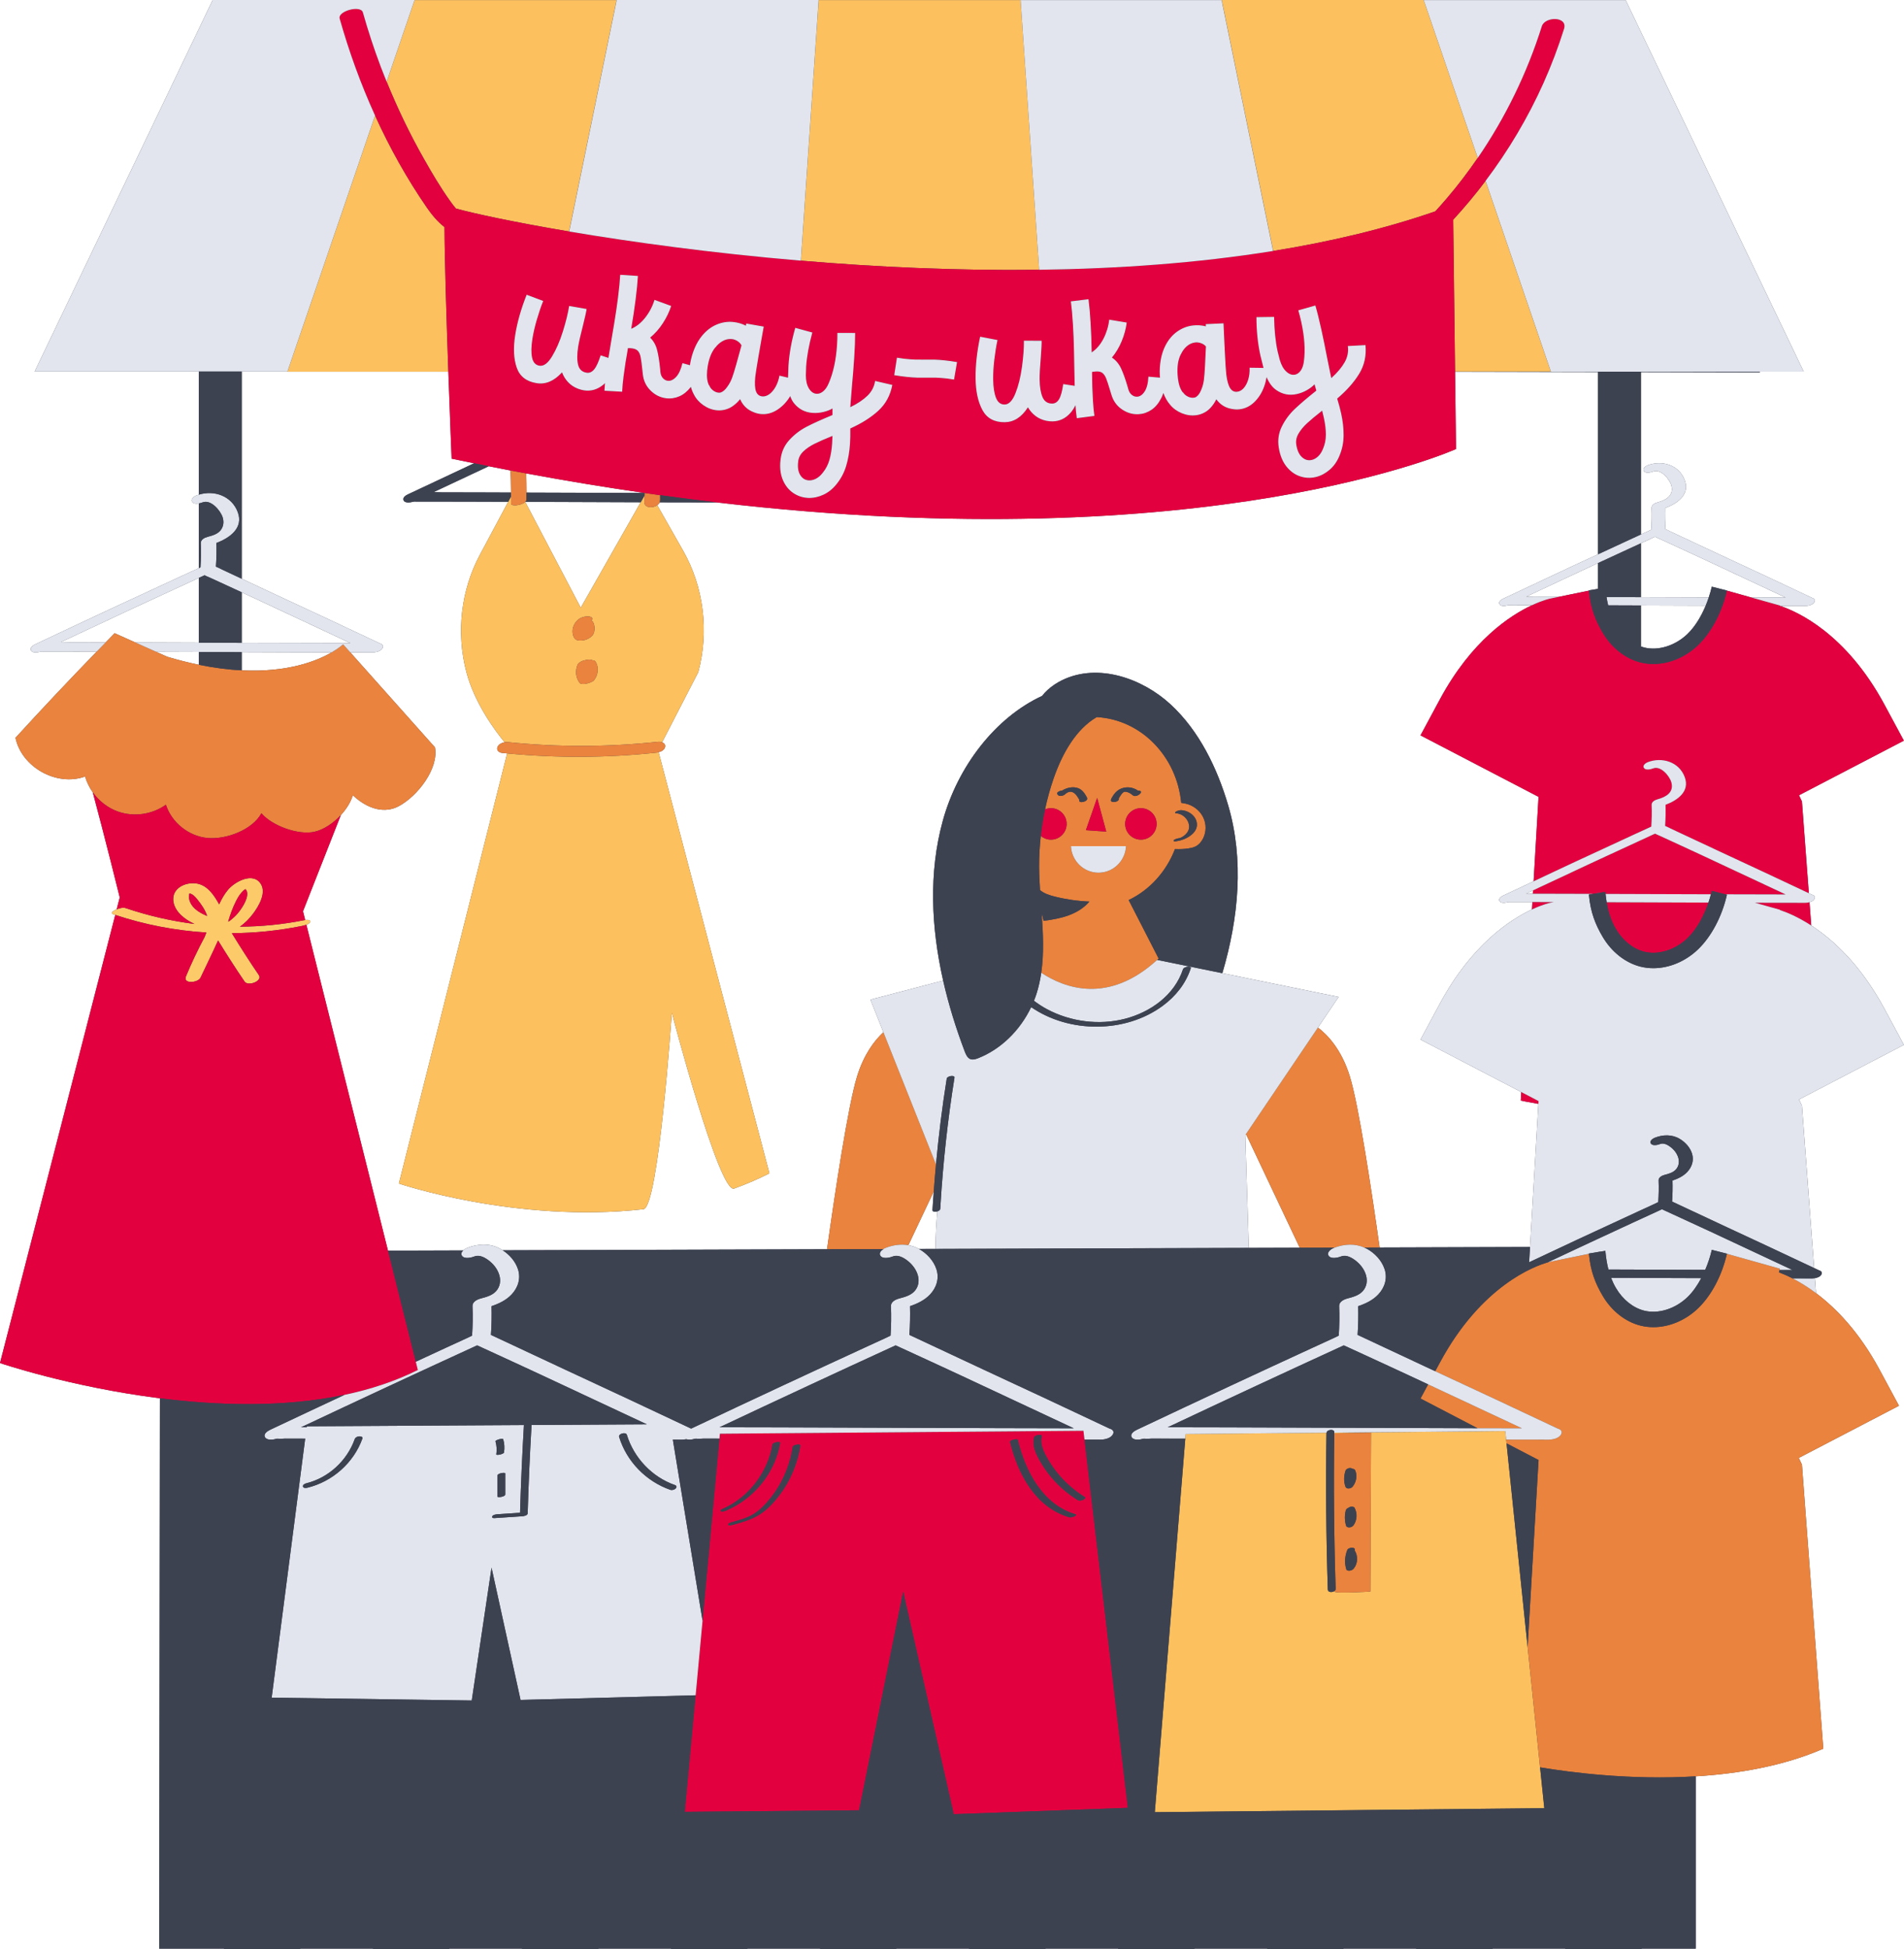
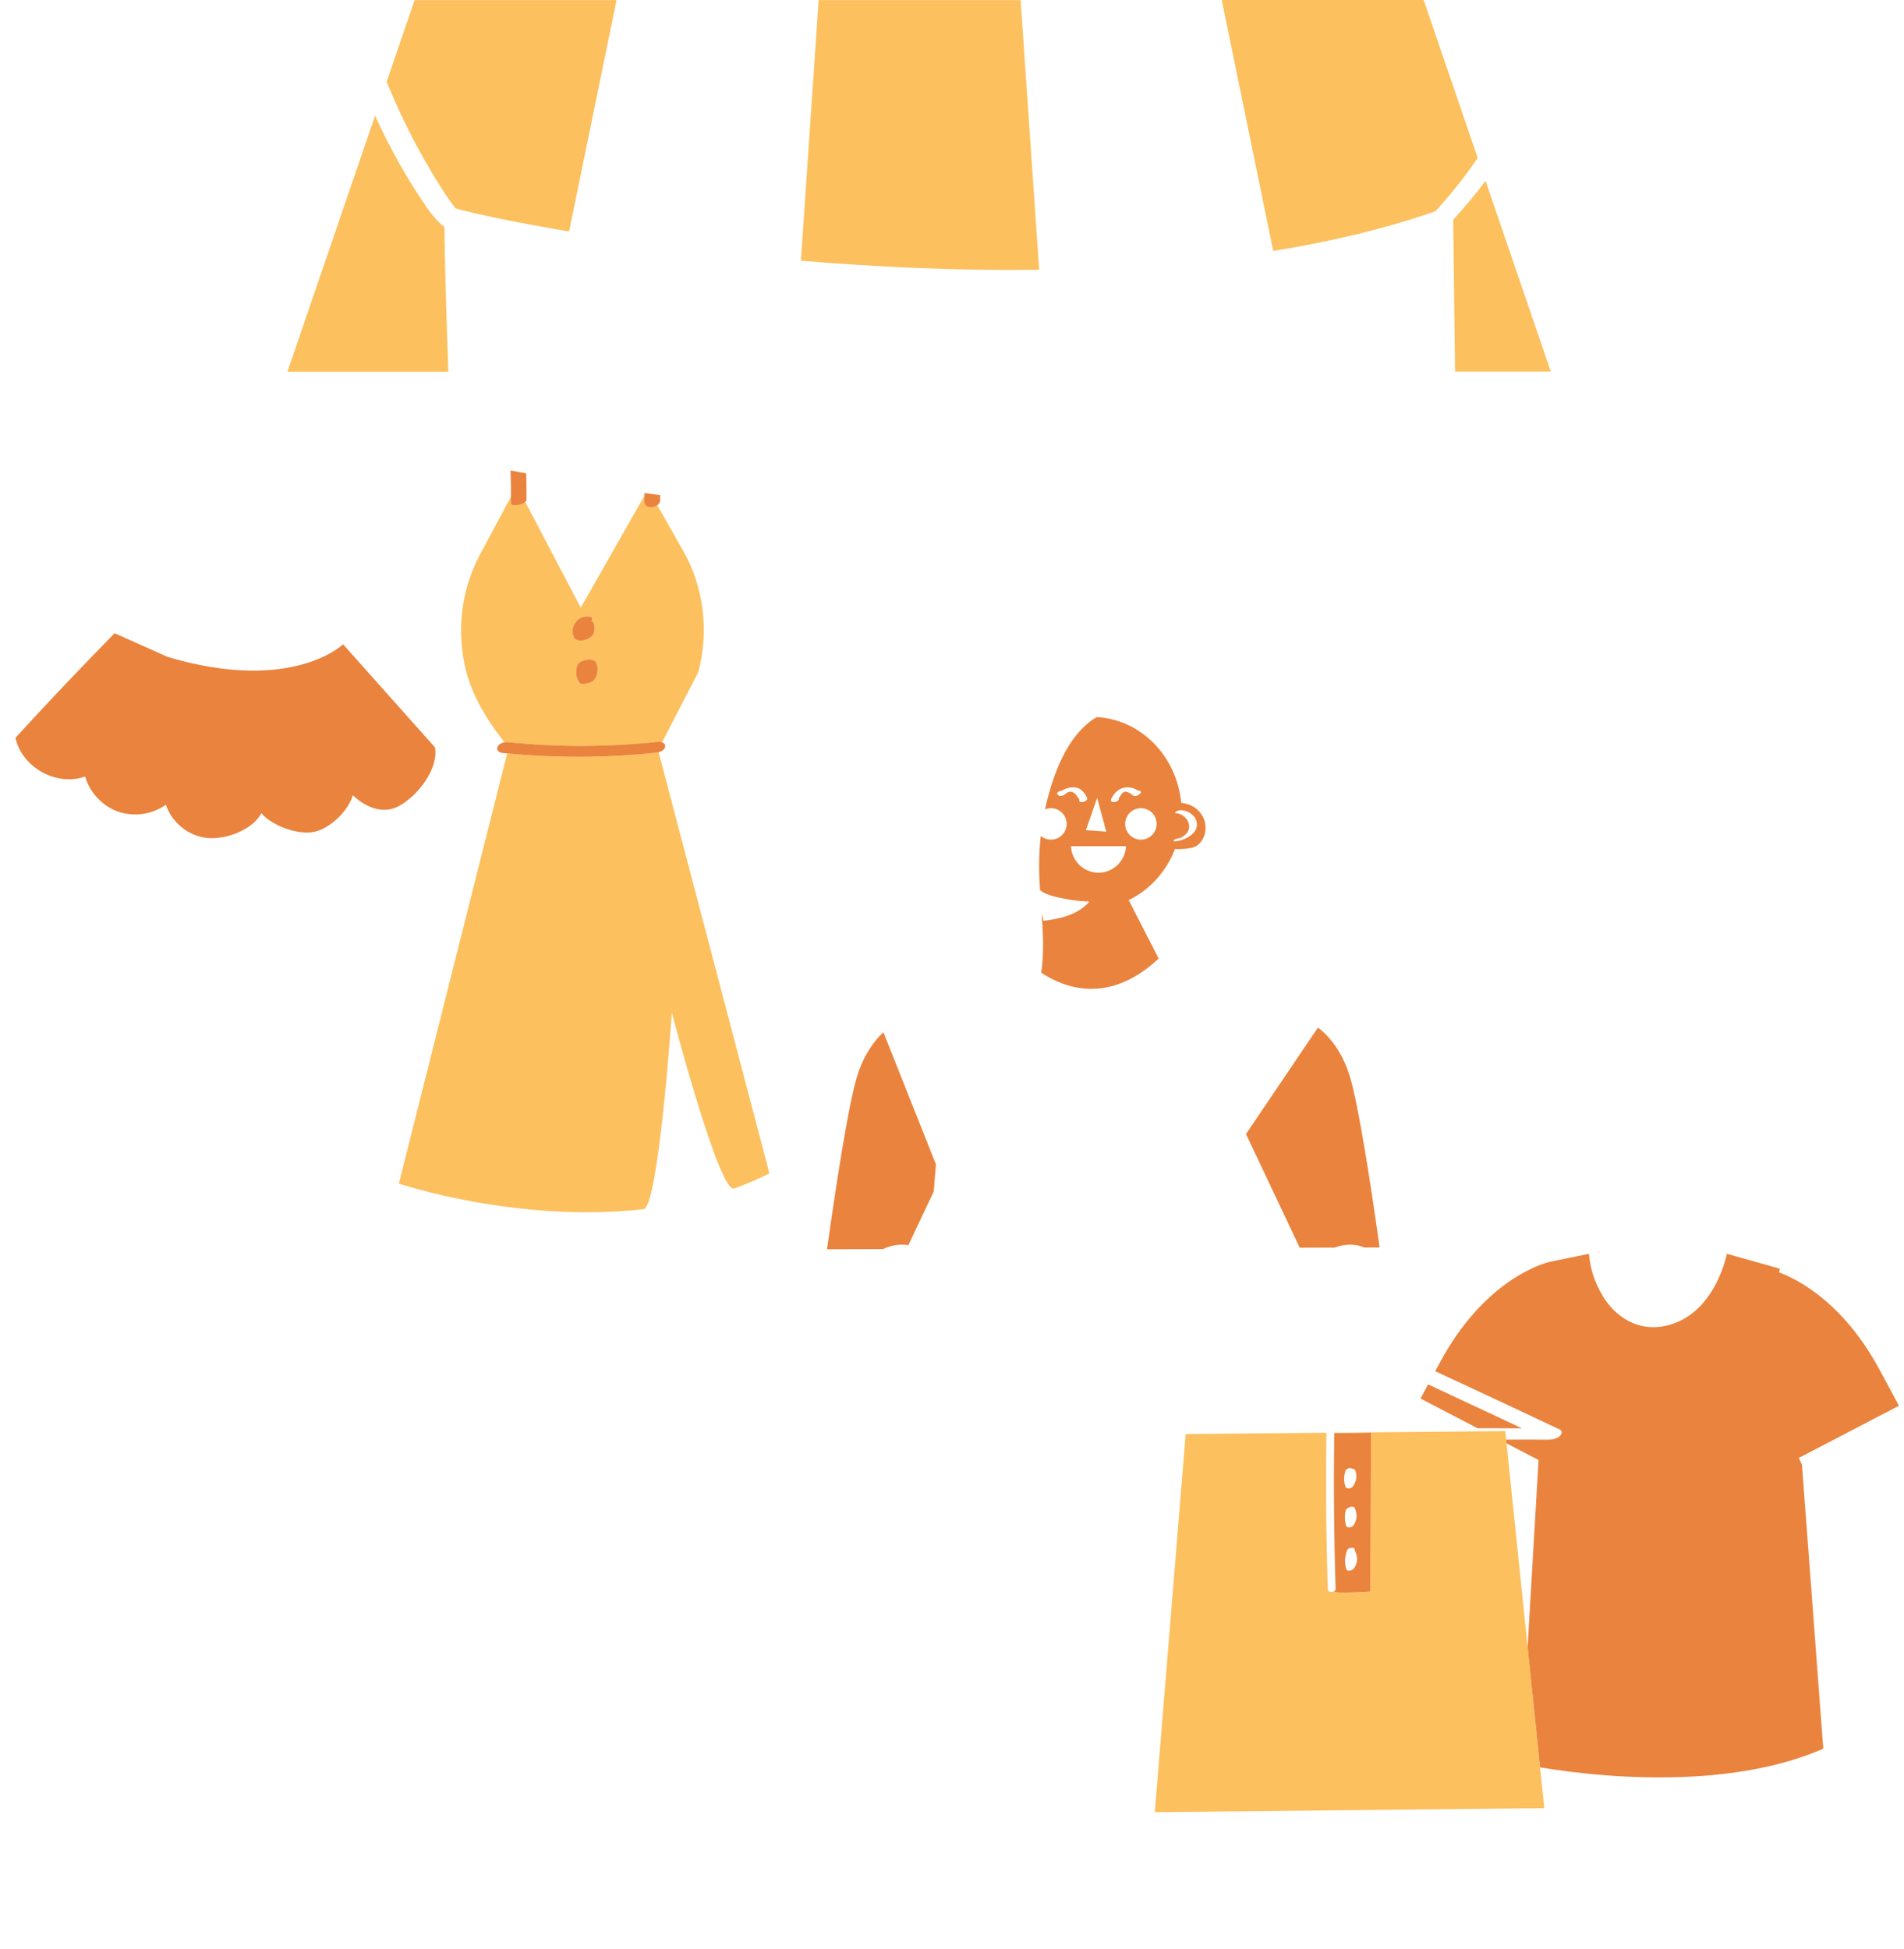
<svg xmlns="http://www.w3.org/2000/svg" height="495.3" preserveAspectRatio="xMidYMid meet" version="1.0" viewBox="-0.0 0.0 483.8 495.3" width="483.8" zoomAndPan="magnify">
  <g id="change1_2">
-     <path d="M478.806,256.274c-6.027-11.168-13.055-17.54-18.573-21.12l-0.444-5.91 c0.518-0.143,1.007-0.402,1.246-0.837c0.311-0.569-0.094-0.944-0.6-1.071 c-0.272-0.129-0.545-0.256-0.818-0.384l-1.751-23.328c0,0-0.286-0.555-0.742-1.559l26.641-13.875 l-4.96-9.211c-9.763-18.09-22.149-23.597-26.493-25.034c2.134,0.003,4.269,0.01,6.403,0.01 c0.136,0,0.286-0.011,0.44-0.027c0.003-0,0.006-0.001,0.008-0.001 c0.711-0.078,1.537-0.345,1.871-0.956c0.311-0.569-0.094-0.944-0.6-1.071 c-7.753-3.668-15.524-7.297-23.305-10.906c-3.263-1.527-6.527-3.055-9.79-4.582 c-0.93-0.435-1.86-0.87-2.789-1.305c-0.477-0.249-0.964-0.495-1.449-0.693 c0.124-1.788,0.153-3.575,0.106-5.366c3.029-1.137,6.215-3.358,4.887-7.003 c-1.428-3.917-5.782-5.222-9.438-3.814c-0.535,0.206-1.393,0.859-0.919,1.49 c0.479,0.638,1.77,0.299,2.343,0.078c1.931-0.744,4.17,1.962,4.607,3.549 c0.71,2.576-1.4,3.731-3.506,4.305c-0.672,0.183-1.542,0.616-1.509,1.416 c0.077,1.844,0.032,3.684-0.089,5.524c-0.163,0.075-0.324,0.151-0.484,0.224 c-0.715,0.328-1.429,0.656-2.144,0.985V94.582l30.291,0.068l-0.119-0.206h11.197L413.077,0.025 h-51.314l0.346,1.012l-0.009-0L361.746,0h-51.31l0.182,0.887l-0.03-0l-0.177-0.861h-51.079 h-0.234h-51.079l-0.038,0.561l-0.009-0L208.01,0h-51.31l-0.09,0.436l-0.03-0l0.084-0.411 H105.35l-0.089,0.261h-0.009L105.35,0H54.04L8.801,94.405H50.515v31.282 c-0.209,0.065-0.418,0.132-0.624,0.212c-0.596,0.233-1.557,0.957-1.026,1.664 c0.334,0.444,1.024,0.465,1.65,0.356v16.434c-0.074,0.035-0.148,0.07-0.221,0.104 c-1.503,0.689-3.005,1.379-4.507,2.07c-5.78,2.659-11.554,5.333-17.321,8.022 c-6.512,3.036-13.016,6.092-19.511,9.165c-0.559,0.264-1.427,0.806-1.099,1.533 c0.315,0.696,1.626,0.559,2.176,0.396c0.093-0.028,0.354-0.071,0.502-0.104 c0.253,0.007,0.548,0.01,0.549,0.01c0.302,0,0.603,0,0.905,0 c1.365,0.001,2.731,0.002,4.096,0.003c2.829,0.003,5.659,0.009,8.488,0.015 c-6.988,7.197-13.872,14.496-20.636,21.905c1.564,7.488,10.506,12.456,17.69,9.829 c0.405,1.438,1.08,2.787,1.944,4.004c2.95,10.94,6.856,26.728,6.856,26.728l-0.776,3.017 c-0.154,0.063-0.302,0.128-0.43,0.193c-0.398,0.201-1.302,0.771-0.474,1.052 c0.179,0.061,0.36,0.113,0.539,0.173L-0,346.336c0,0,17.794,6.071,40.629,8.95l-0.17,139.839 H56.908v0.202h19.374v-0.202h18.496v0.202h19.374v-0.202h18.497v0.202h19.374v-0.202h18.496v0.202 h19.374v-0.202h18.497v0.202h19.374v-0.202h18.496v0.202h19.374v-0.202h18.497v0.202h19.374v-0.202 h18.496v0.202h19.374v-0.202h18.497v0.202h19.374v-0.202h18.496v0.202h19.374v-0.202h13.758V451.346 c10.923-0.664,22.36-2.642,32.416-7.025l-5.42-72.195c0,0-0.308-0.595-0.799-1.685l25.454-13.256 l-4.96-9.211c-5.165-9.571-11.063-15.613-16.117-19.4l-0.286-3.803 c0.651-0.107,1.335-0.381,1.648-0.927c0.323-0.564-0.093-0.939-0.595-1.068 c-0.415-0.196-0.831-0.39-1.246-0.586l-3.098-41.271c0,0-0.286-0.555-0.742-1.559l26.641-13.875 L478.806,256.274z M50.515,168.905c-2.529-0.519-5.194-1.182-8.015-2.028l-2.819-1.262 c0.608,0.002,1.217,0.003,1.825,0.006c3.003,0.011,6.006,0.021,9.009,0.033V168.905z M50.515,163.302 c-5.376-0.021-10.753-0.041-16.129-0.058l-5.257-2.353c-0.76,0.772-1.511,1.552-2.268,2.326 c-3.094-0.008-6.187-0.014-9.281-0.017c-0.678-0.001-1.381-0.029-2.092-0.057 c11.649-5.492,23.323-10.928,35.027-16.299V163.302z M163.774,125.255c0,0.001-0,0.003-0,0.004 c-9.999-0.034-19.999-0.063-29.998-0.098c-0.003-1.624-0.025-3.248-0.069-4.871 C144.072,122.215,154.094,123.861,163.774,125.255z M133.486,127.511 c0.905,0.003,1.81,0.005,2.714,0.008c8.867,0.033,17.733,0.067,26.6,0.097l-15.229,26.796 l-14.108-26.878C133.471,127.527,133.478,127.519,133.486,127.511z M129.722,119.545 c0.067,1.866,0.105,3.734,0.119,5.602c-2.625-0.008-5.251-0.022-7.876-0.028 c-3.23-0.008-6.46-0.014-9.69-0.018c-0.678-0.001-1.381-0.029-2.093-0.057 c4.667-2.2,9.336-4.396,14.013-6.577C126.046,118.833,127.892,119.195,129.722,119.545z M61.422,150.499c1.354,0.625,2.706,1.255,4.06,1.882c0.036,0.017,0.072,0.034,0.108,0.05 c7.602,3.558,15.204,7.116,22.807,10.674c0.215,0.101,0.43,0.201,0.645,0.302 c-9.206-0.011-18.413-0.03-27.619-0.065V150.499z M61.422,170.326v-4.634 c4.781,0.018,9.562,0.039,14.343,0.052c2.838,0.008,5.676,0.008,8.514,0.013 C80.578,167.913,73.198,170.908,61.422,170.326z M237.697,317.333 c-1.393,0.004-2.786,0.009-4.179,0.013c-0.019-0.011-0.038-0.024-0.057-0.035 c-0.849-0.474-1.742-0.761-2.652-0.92l6.456-13.654c-0.112,1.565-0.24,3.129-0.329,4.696 c-0.028,0.494,0.667,0.547,1.24,0.366C237.929,310.528,237.731,313.78,237.697,317.333z M317.323,317.078l-0.893-28.677l0.17-0.252l13.66,28.887 C326.022,317.05,321.707,317.063,317.323,317.078z M406.048,149.6l-0.599,0.123l-1.718,0.278 c0.002,0.025,0.006,0.048,0.008,0.073l-7.73,1.586c-2.182-0.005-4.365-0.009-6.547-0.012 c-0.536-0.001-1.088-0.021-1.647-0.042c6.07-2.861,12.147-5.706,18.233-8.531V149.6z M406.048,140.845c-2.184,1.012-4.371,2.017-6.552,3.034c-5.846,2.726-11.685,5.469-17.515,8.228 c-0.5,0.237-1.279,0.722-0.984,1.373c0.282,0.624,1.457,0.501,1.949,0.355 c0.073-0.022,0.146-0.042,0.219-0.065c0.098-0.007,0.303-0.03,0.412-0.019 c0.287,0.03,0.621,0,0.904,0c1.29,0.001,2.579,0.002,3.869,0.003 c0.323,0,0.646,0.001,0.969,0.002c-5.613,2.604-15.378,8.988-23.415,23.88l-4.96,9.211 l29.997,15.622l-1.256,21.456c-2.568,1.207-5.139,2.405-7.704,3.619 c-0.5,0.237-1.279,0.722-0.984,1.373c0.282,0.624,1.457,0.501,1.949,0.355 c0.073-0.022,0.146-0.042,0.219-0.065c0.098-0.007,0.303-0.03,0.412-0.019 c0.287,0.03,0.621,0,0.904,0c1.29,0.001,2.579,0.002,3.869,0.003 c0.342,0,0.685,0.001,1.027,0.002l-0.11,1.882c-5.622,2.619-15.351,9.011-23.362,23.856 l-4.96,9.211l25.606,13.335l-0.127,2.163c0,0,1.627,0.357,4.476,0.843l-2.129,36.365 c-11.131,0.036-24.046,0.077-38.212,0.122c-2.007-14.274-5.298-36.145-7.591-43.534 c-2.107-6.79-5.613-10.473-8.084-12.344l5.259-7.783l-29.551-6.035 c4.137-13.993,5.565-28.826,1.473-42.691c-2.786-9.441-7.341-18.89-14.633-25.615 c-7.113-6.56-18.352-10.609-27.548-6.147c-1.341,0.651-2.593,1.49-3.701,2.495 c-0.503,0.456-0.975,0.956-1.381,1.5c-11.895,5.499-21.456,17.922-25.258,31.788 c-3.605,13.149-2.934,27.111,0.106,40.548l-18.475,4.839l3.294,8.285 c-2.27,2.106-4.943,5.588-6.672,11.159c-2.317,7.467-5.654,29.724-7.654,43.984 c-29.13,0.093-57.481,0.184-82.401,0.264c-0.201-0.13-0.404-0.258-0.612-0.374 c-2.646-1.477-5.709-1.308-8.457-0.22c-0.302,0.119-0.677,0.345-0.972,0.627 c-6.687,0.021-13.078,0.042-19.114,0.061L77.852,234.973c0.483-0.174,0.911-0.416,0.966-0.747 c0.091-0.549-0.75-0.524-1.267-0.458l-0.556-2.222l9.613-24.441 c1.43-1.55,2.544-3.332,3.038-5.047c4.015,3.757,8.25,4.584,11.61,2.815 c4.866-2.562,10.251-9.569,9.269-14.979l-21.509-24.129c1.864,0.002,3.729,0.009,5.593,0.009 c0.013,0,0.027-0.001,0.04-0.002c0.073,0,0.146-0.003,0.22-0.008 c0.071-0.004,0.144-0.011,0.219-0.019c0.008-0.001,0.016-0.002,0.023-0.003 c0.793-0.087,1.714-0.385,2.087-1.067c0.348-0.635-0.104-1.053-0.67-1.195 c-8.666-4.1-17.353-8.157-26.05-12.191c-3.018-1.413-6.036-2.825-9.054-4.238V94.405H73.041 l0.205-0.598l0.011,0l-0.218,0.638h40.882c0.428,12.111,0.835,22.096,0.835,22.096 c1.917,0.404,3.811,0.788,5.707,1.173c-5.61,2.621-11.216,5.25-16.814,7.898 c-0.559,0.264-1.427,0.806-1.099,1.533c0.315,0.696,1.626,0.559,2.176,0.396 c0.093-0.027,0.354-0.071,0.502-0.104c0.253,0.007,0.548,0.011,0.549,0.011 c0.302,0,0.603,0,0.905,0c1.365,0.001,2.731,0.002,4.096,0.003 c2.843,0.003,5.685,0.009,8.528,0.015c3.276,0.008,6.552,0.02,9.828,0.031L121.93,140.974 c-4.811,9.001-6.05,19.735-3.436,29.749c2.089,8.002,7.448,15.115,9.719,17.876 c-0.733,0.124-1.482,0.502-1.779,1.147c-0.403,0.876,0.359,1.485,1.176,1.569 c0.418,0.043,0.837,0.072,1.255,0.112l-27.516,109.3c0,0,29.912,10.141,62.156,6.516 c3.836-0.431,7.203-49.908,7.203-49.908s12.055,46.032,15.837,44.661 c3.033-1.1,6.028-2.377,8.96-3.852l-28.15-107.011c0.751-0.198,1.574-0.661,1.663-1.445 c0.064-0.558-0.311-0.9-0.778-1.076l9.188-17.828c2.79-10.424,1.386-21.644-3.864-30.881 l-6.554-11.533c0.279-0.195,0.495-0.444,0.612-0.737c0.946,0.003,1.891,0.008,2.837,0.01 c3.899,0.011,7.799,0.013,11.698,0.018c125.365,14.662,187.811-13.569,187.811-13.569l-0.242-19.618 l36.321,0.082V140.845z M389.55,226.229l-0.05,0.857c-0.012,0-0.025-0-0.037-0 c-0.536-0.001-1.088-0.021-1.647-0.042C388.393,226.771,388.972,226.501,389.55,226.229z M428.79,161.075c-3.099,2.989-7.413,4.343-10.991,3.45c-0.284-0.071-0.564-0.166-0.844-0.264 v-10.424c5.482,0.021,10.965,0.041,16.447,0.06C432.302,156.535,430.765,159.17,428.79,161.075z M438.799,150.072c0.002-0.01,0.005-0.019,0.008-0.029l-1.111-0.281l-0.223-0.063 c-0.001,0.001-0.002,0.004-0.003,0.006l-2.509-0.634c-0.195,0.855-0.458,1.775-0.771,2.715 c-5.745-0.02-11.489-0.033-17.234-0.055v-13.693c1.195-0.55,2.388-1.107,3.584-1.655 c0.358,0.199,0.754,0.346,1.126,0.516c0.827,0.38,1.655,0.76,2.482,1.14 c1.579,0.726,3.157,1.453,4.735,2.181c1.248,0.576,2.494,1.157,3.741,1.734 c6.874,3.217,13.747,6.434,20.621,9.651c0.162,0.076,0.323,0.151,0.484,0.227 c-2.911-0.004-5.823-0.013-8.734-0.021L438.799,150.072z" fill="#3d4251" />
-   </g>
+     </g>
  <g>
    <g id="change2_1">
      <path d="M107.694,40.333c-3.567-6.306-6.72-12.845-9.444-19.558l7.101-20.75h51.314 l-12.067,58.794c-14.057-2.373-24.226-4.584-28.76-5.831c-0.553-0.659-1.065-1.346-1.544-2.019 C111.88,47.576,109.742,43.954,107.694,40.333z M112.944,57.7c-1.744-1.348-3.211-3.119-4.47-4.942 c-5.065-7.335-9.449-15.206-13.168-23.383l-22.267,65.069h40.882 C113.46,81.383,112.973,65.852,112.944,57.7z M259.097,0.025h-51.079l-4.513,66.206 c18.982,1.608,39.622,2.589,60.541,2.314l-4.715-68.519H259.097z M364.715,53.698 c1-1.097,1.988-2.205,2.949-3.334c2.785-3.273,5.392-6.688,7.818-10.225L361.746,0h-51.31 l13.087,63.764C337.951,61.437,351.85,58.159,364.715,53.698z M369.726,94.405h24.325l-16.576-48.439 c-2.578,3.418-5.324,6.709-8.224,9.865L369.726,94.405z M388.161,418.471l-5.356-51.736l-0.099-0.953 l-0.224-2.159c0,0-22.241,0.205-43.444,0.401c-0.001,0.059-0.001,0.118-0.002,0.177l9.341-0.171 l-0.176,40.358c0,0-8.954,0.579-9.13,0c-0.004-0.014-0.009-0.059-0.015-0.12 c-0.558,0.38-1.637,0.36-1.662-0.384c-0.431-13.256-0.547-26.521-0.346-39.783 c0-0.021,0.015-0.038,0.018-0.058c-18.6,0.172-35.834,0.331-35.79,0.331l-0.095,1.16 l-7.749,94.923l98.968-1.02l-1.074-10.377L388.161,418.471z M166.841,191.234 c-12.613,1.35-25.349,1.403-37.975,0.192l-27.516,109.3c0,0,29.912,10.141,62.156,6.516 c3.836-0.431,7.203-49.908,7.203-49.908s12.055,46.032,15.837,44.661 c3.033-1.1,6.028-2.377,8.96-3.852l-28.15-107.011 C167.177,191.181,167,191.217,166.841,191.234z M147.571,154.412l15.229-26.796l0.96-1.69 c-0.011,0.53-0.014,1.061-0.034,1.591c-0.057,1.567,2.121,1.666,3.284,0.853l6.554,11.533 c5.25,9.237,6.654,20.457,3.864,30.881l-9.188,17.828c-0.332-0.125-0.71-0.169-1.019-0.136 c-12.708,1.36-25.507,1.393-38.222,0.087c-0.244-0.025-0.515-0.011-0.788,0.035 c-2.272-2.761-7.631-9.873-9.719-17.876c-2.614-10.014-1.375-20.747,3.436-29.749l7.203-13.477 l0.711-1.33c0.001,0.599,0.01,1.198,0.005,1.797c-0.005,0.769,2.682,0.461,3.614-0.43 L147.571,154.412z M150.622,167.771c-0.026-0.003-0.057,0.003-0.084,0.001 c-0.061-0.041-0.125-0.076-0.185-0.097c-0.366-0.133-0.899-0.091-1.267-0.027 c-0.511,0.089-1.039,0.227-1.495,0.481c-0.303,0.169-0.63,0.359-0.785,0.686 c-0.358,0.757-0.484,1.628-0.405,2.46c0.082,0.859,0.422,1.617,0.928,2.309 c0.082,0.042,0.164,0.083,0.246,0.124c0.116,0.023,0.232,0.045,0.348,0.068 c0.395,0.046,0.799-0.016,1.184-0.098c0.348-0.075,0.68-0.179,1.005-0.324 c0.285-0.128,0.665-0.3,0.859-0.556c0.561-0.743,0.849-1.53,0.905-2.455 c0.047-0.772-0.132-1.541-0.538-2.201C151.173,167.872,150.936,167.808,150.622,167.771z M148.273,156.764c-0.465,0.135-0.948,0.313-1.321,0.629c-1.061,0.899-1.664,2.242-1.425,3.639 c0.047,0.277,0.134,0.547,0.26,0.797c0.09,0.178,0.192,0.381,0.337,0.521 c0.296,0.285,0.716,0.367,1.109,0.395c1.158,0.081,2.4-0.358,3.209-1.195 c0.271-0.281,0.441-0.66,0.532-1.036c0.192-0.794,0.118-1.675-0.256-2.404 c-0.11-0.215-0.272-0.327-0.473-0.396c0.153-0.168,0.288-0.383,0.23-0.6 c-0.079-0.296-0.487-0.43-0.742-0.466C149.251,156.58,148.739,156.629,148.273,156.764z" fill="#fcc05e" />
    </g>
    <g>
      <g id="change3_1">
        <path d="M224.469,262.278l13.359,33.602c-0.212,2.284-0.398,4.569-0.562,6.857l-6.456,13.654 c-1.928-0.337-3.938-0.038-5.805,0.7c-0.165,0.065-0.354,0.165-0.539,0.284 c-4.788,0.015-9.565,0.031-14.323,0.046c2-14.26,5.337-36.517,7.654-43.984 C219.526,267.866,222.199,264.384,224.469,262.278z M334.883,261.094l-18.283,27.055l13.66,28.887 c2.996-0.01,5.953-0.019,8.866-0.028c2.45-0.916,5.124-1.087,7.526-0.024 c1.312-0.004,2.614-0.008,3.906-0.013c-2.007-14.274-5.298-36.145-7.591-43.534 C340.86,266.647,337.354,262.964,334.883,261.094z M305.803,207.831 c0.73,1.618,0.706,3.53-0.065,5.131c-0.423,0.879-1.087,1.682-1.987,2.126 c-0.555,0.273-1.175,0.4-1.792,0.492c-1.125,0.167-2.267,0.209-3.404,0.155 c-2.219,5.768-6.451,10.419-11.762,12.96l7.619,14.866c-0.126,0.118-0.251,0.217-0.376,0.332 c-12.396,11.32-23.489,7.214-29.458,3.268c0.709-4.895,0.473-9.954,0.113-15.042l0.486,1.856 c2.135-0.284,4.276-0.64,6.3-1.375c2.024-0.735,3.942-1.873,5.331-3.519 c-2.987-0.124-5.961-0.555-8.86-1.284c-1.313-0.33-2.647-0.764-3.679-1.629 c-0.129-2.044-0.225-4.083-0.231-6.109c-0.008-2.562,0.142-5.123,0.423-7.667 c0.555,0.47,1.238,0.803,2.011,0.913c2.185,0.311,4.209-1.208,4.521-3.394 c0.311-2.185-1.208-4.209-3.394-4.521c-0.725-0.103-1.426,0.011-2.058,0.268 c0.573-2.682,1.302-5.325,2.195-7.9c2.168-6.255,5.63-12.457,10.938-15.553 c11.246,0.603,20.34,9.938,21.47,21.792c0.582,0.07,1.158,0.173,1.712,0.353 C303.601,204.916,305.073,206.214,305.803,207.831z M282.555,203.708 c0.446,0.17,0.993,0.066,1.393-0.183c0.194-0.121,0.486-0.449,0.329-0.658 c0.015-0.025,0.035-0.059,0.046-0.078c0.064-0.114,0.13-0.228,0.197-0.34 c0.135-0.224,0.277-0.444,0.436-0.651c0.148-0.192,0.256-0.306,0.462-0.474 c-0.096,0.078,0.106-0.058,0.143-0.089c0.029-0.014,0.068-0.033,0.076-0.037 c0.004-0.002-0-0.001,0.003-0.003c0.009-0.003,0.005-0.001,0.017-0.004 c0.014-0.004,0.019-0.005,0.028-0.008c0.038-0.005,0.075-0.011,0.113-0.015 c0.02-0.003,0.017-0.003,0.03-0.005c0.005,0.001-0.002,0.003,0.012,0.004 c0.054,0.006,0.112,0.003,0.167,0.005c0.025,0.001,0.028,0,0.025-0.001 c0.009,0.002,0.019,0.004,0.047,0.009c0.056,0.01,0.111,0.019,0.167,0.031 c0.1,0.021,0.253,0.061,0.322,0.085c0.436,0.152,0.89,0.433,1.252,0.763 c0.49,0.446,1.456,0.066,1.829-0.363c0.07-0.08,0.139-0.161,0.209-0.241 c0.31-0.357-0.262-0.581-0.534-0.583c-0.061-0-0.121,0.01-0.182,0.015 c-1.212-0.84-2.746-1.076-4.165-0.549c-0.776,0.289-1.413,0.825-1.903,1.485 c-0.208,0.28-0.388,0.581-0.56,0.884C282.337,203.014,282.06,203.519,282.555,203.708z M275.92,210.938l5.175,0.369l-2.313-8.575L275.92,210.938z M272.104,201.17 c0.024,0.001,0.022-0.001,0.024-0.002c0.015,0.003,0.015,0.004,0.044,0.01 c0.054,0.011,0.108,0.021,0.162,0.033c0.087,0.02,0.046,0.008,0.098,0.026 c0.469,0.163,0.827,0.506,1.128,0.89c0.161,0.206,0.305,0.424,0.44,0.648 c0.059,0.097,0.115,0.194,0.171,0.293c0.028,0.05,0.061,0.099,0.085,0.151 c0.005,0.011,0.005,0.015,0.008,0.024c-0.072,0.119-0.085,0.25,0.026,0.374 c0.294,0.328,0.968,0.149,1.302,0.022c0.478-0.182,0.841-0.57,0.567-1.059 c-0.187-0.332-0.375-0.666-0.593-0.979c-0.411-0.591-0.957-1.106-1.648-1.346 c-1.334-0.463-2.842-0.117-4.044,0.624c-0.684,0.048-1.549,0.521-1.187,0.939 c0.07,0.08,0.14,0.161,0.209,0.241c0.174,0.201,0.546,0.19,0.779,0.162 c0.324-0.039,0.677-0.161,0.922-0.384c0.095-0.087,0.193-0.171,0.295-0.249 c0.047-0.036,0.046-0.035-0.003,0.003c0.024-0.016,0.048-0.032,0.072-0.049 c0.049-0.031,0.097-0.063,0.147-0.093c0.01-0.006,0.072-0.042,0.111-0.065 c0.029-0.014,0.08-0.041,0.09-0.045c0.066-0.03,0.133-0.057,0.199-0.085 c0.015-0.006,0.01-0.003,0.02-0.007c0.058-0.016,0.115-0.034,0.174-0.049 c0.013-0.003,0.065-0.012,0.097-0.018c0.04-0.004,0.084-0.01,0.095-0.011 c0.018-0.002,0.016-0.001,0.027-0.002C271.982,201.167,272.043,201.167,272.104,201.17z M286.121,215.002h-14.003c0.191,3.755,3.248,6.743,7.002,6.743 C282.873,221.744,285.93,218.757,286.121,215.002z M290.461,205.391 c-2.185-0.311-4.209,1.208-4.521,3.394c-0.311,2.185,1.208,4.209,3.394,4.521 c2.185,0.311,4.209-1.208,4.521-3.394C294.166,207.726,292.646,205.702,290.461,205.391z M304.129,209.72c0.132-2.182-1.942-3.746-3.946-3.855c-0.458-0.025-1.004,0.128-1.39,0.373 c-0.312,0.198-0.27,0.394,0.111,0.415c1.627,0.088,3.067,1.497,3.245,3.103 c0.103,0.924-0.305,1.713-0.969,2.33c-0.275,0.256-0.579,0.482-0.913,0.656 c-0.413,0.215-0.502,0.222-0.906,0.282c-0.248,0.037-0.523,0.125-0.75,0.233 c-0.083,0.039-0.375,0.174-0.405,0.296c-0.081,0.332,0.651,0.196,0.783,0.177 c1.262-0.187,2.498-0.667,3.521-1.432C303.352,211.667,304.064,210.806,304.129,209.72z M437.473,318.203c-0.001,0.001-0.002,0.004-0.003,0.006l0.226,0.057L437.473,318.203z M406.594,317.992l-1.144,0.235l1.143-0.185C406.593,318.011,406.594,317.992,406.594,317.992z M385.949,362.552c-7.69-3.599-15.379-7.198-23.069-10.797l-1.936,3.596l14.495,7.549 c3.763,0.009,7.525,0.011,11.288,0.016C386.468,362.794,386.209,362.673,385.949,362.552z M457.067,370.442l25.454-13.256l-4.96-9.211c-5.165-9.571-11.063-15.613-16.117-19.4 c-2.191-1.641-4.22-2.86-5.964-3.754c-1.344-0.689-2.516-1.189-3.46-1.543 c0.053-0.193,0.102-0.385,0.157-0.578c0.033-0.114,0.059-0.227,0.093-0.341l-13.471-3.782 c-1.298,5.673-4.038,10.675-7.295,13.817c-3.223,3.109-7.373,4.824-11.392,4.824 c-1.103,0-2.198-0.129-3.26-0.395c-3.834-0.957-7.337-3.711-9.609-7.555 c-1.813-3.065-3.097-6.206-3.503-10.689l-9.85,2.021c0,0-0.242,0.049-0.682,0.175 c-3.162,0.9-16.732,5.776-27.304,25.366l-1.221,2.268c10.406,4.829,20.8,9.684,31.17,14.59 c0.69,0.173,1.242,0.684,0.818,1.46c-0.507,0.927-1.841,1.275-2.868,1.331 c-0.08,0.005-0.16,0.009-0.239,0.009c-0.018,0-0.038,0.002-0.055,0.002 c-3.601-0-7.202-0.011-10.803-0.017l0.099,0.953l8.137,4.238l-2.781,47.498l3.167,30.588 c7.566,1.268,22.958,3.295,39.543,2.287c10.923-0.664,22.36-2.642,32.416-7.025l-5.42-72.195 C457.867,372.127,457.559,371.532,457.067,370.442z M129.844,126.167 c0.001,0.599,0.01,1.198,0.005,1.797c-0.005,0.769,2.682,0.461,3.614-0.43 c0.008-0.008,0.015-0.016,0.023-0.024c0.179-0.179,0.294-0.379,0.296-0.6 c0.004-0.584-0.004-1.167-0.005-1.75c-0.003-1.624-0.025-3.248-0.069-4.871 c-1.326-0.246-2.648-0.489-3.985-0.745c0.067,1.866,0.105,3.734,0.119,5.602 C129.843,125.487,129.843,125.827,129.844,126.167z M167.011,128.371 c0.279-0.195,0.495-0.444,0.612-0.737c0.049-0.123,0.086-0.251,0.095-0.389 c0.011-0.164,0.022-0.327,0.033-0.491c0.008-0.112-0.002-0.213-0.018-0.31 c0.006-0.207,0.007-0.413,0.012-0.62c-1.312-0.181-2.646-0.378-3.971-0.569 c0,0.001-0,0.003-0,0.004c-0.003,0.223-0.009,0.445-0.014,0.668 c-0.011,0.53-0.014,1.061-0.034,1.591C163.67,129.084,165.848,129.183,167.011,128.371z M145.787,161.83c0.09,0.178,0.192,0.381,0.337,0.521c0.296,0.285,0.716,0.367,1.109,0.395 c1.158,0.081,2.4-0.358,3.209-1.195c0.271-0.281,0.441-0.66,0.532-1.036 c0.192-0.794,0.118-1.675-0.256-2.404c-0.11-0.215-0.272-0.327-0.473-0.396 c0.153-0.168,0.288-0.383,0.23-0.6c-0.079-0.296-0.487-0.43-0.742-0.466 c-0.482-0.069-0.994-0.019-1.459,0.116c-0.465,0.135-0.948,0.313-1.321,0.629 c-1.061,0.899-1.664,2.242-1.425,3.639C145.574,161.309,145.66,161.579,145.787,161.83z M150.538,167.772c-0.061-0.041-0.125-0.076-0.185-0.097c-0.366-0.133-0.899-0.091-1.267-0.027 c-0.511,0.089-1.039,0.227-1.495,0.481c-0.303,0.169-0.63,0.359-0.785,0.686 c-0.358,0.757-0.484,1.628-0.405,2.46c0.082,0.859,0.422,1.617,0.928,2.309 c0.082,0.042,0.164,0.083,0.246,0.124c0.116,0.023,0.232,0.045,0.348,0.068 c0.395,0.046,0.799-0.016,1.184-0.098c0.348-0.075,0.68-0.179,1.005-0.324 c0.285-0.128,0.665-0.3,0.859-0.556c0.561-0.743,0.849-1.53,0.905-2.455 c0.047-0.772-0.132-1.541-0.538-2.201c-0.166-0.27-0.403-0.335-0.717-0.371 C150.596,167.768,150.565,167.775,150.538,167.772z M168.241,188.613 c-0.332-0.125-0.71-0.169-1.019-0.136c-12.708,1.36-25.507,1.393-38.222,0.087 c-0.244-0.025-0.515-0.011-0.788,0.035c-0.733,0.124-1.482,0.502-1.779,1.147 c-0.403,0.876,0.359,1.485,1.176,1.569c0.418,0.043,0.837,0.072,1.255,0.112 c12.626,1.211,25.363,1.158,37.975-0.192c0.16-0.017,0.336-0.054,0.515-0.101 c0.751-0.198,1.574-0.661,1.663-1.445C169.083,189.131,168.708,188.789,168.241,188.613z M339.036,364.202l9.341-0.171l-0.176,40.358c0,0-8.954,0.579-9.13,0 c-0.004-0.014-0.009-0.059-0.015-0.12c0.199-0.136,0.335-0.32,0.328-0.544 C338.956,390.555,338.841,377.377,339.036,364.202z M344.236,393.974 c-0.009-0.015-0.027-0.024-0.04-0.037c0-0.001,0-0.002,0.001-0.002 c0.386-0.952-1.576-0.791-1.85-0.113c-0.634,1.567-0.757,3.287-0.258,4.913 c0.102,0.332,0.582,0.386,0.867,0.349c0.417-0.054,0.778-0.226,1.041-0.556 C345.028,397.231,345.086,395.372,344.236,393.974z M344.683,385.384 c0.047-0.814-0.129-1.566-0.5-2.286c-0.085-0.164-0.398-0.244-0.554-0.261 c-0.246-0.027-0.554,0.026-0.775,0.138c-0.082,0.042-0.167,0.096-0.247,0.155 c-0.302,0.119-0.563,0.325-0.649,0.654c-0.332,1.266-0.297,2.634,0.086,3.884 c0.108,0.352,0.565,0.459,0.887,0.423c0.428-0.048,0.786-0.237,1.031-0.591 C344.388,386.887,344.64,386.129,344.683,385.384z M341.875,377.75 c0.251,0.709,1.423,0.48,1.803,0.016c0.929-1.136,1.262-2.755,0.688-4.132 c-0.126-0.302-0.429-0.426-0.741-0.438c-0.128-0.092-0.282-0.159-0.423-0.171 c-0.261-0.022-0.541,0.015-0.775,0.137c-0.19,0.099-0.431,0.247-0.506,0.46 C341.449,374.955,341.401,376.407,341.875,377.75z M89.014,165.766l-1.833-2.056 c0,0-0.939,0.905-2.902,2.048c-3.701,2.155-11.082,5.15-22.858,4.568 c-3.289-0.162-6.916-0.603-10.907-1.422c-2.529-0.519-5.194-1.182-8.015-2.028l-2.819-1.262 l-5.295-2.37l-5.257-2.353c-0.76,0.772-1.511,1.552-2.268,2.326 c-0.764,0.782-1.528,1.564-2.29,2.349c-6.988,7.197-13.872,14.496-20.636,21.905 c1.564,7.488,10.506,12.456,17.69,9.829c0.405,1.438,1.08,2.787,1.944,4.004 c1.593,2.244,3.856,4.018,6.456,4.925c4.01,1.4,8.686,0.721,12.132-1.761 c1.47,4.552,5.819,8.029,10.584,8.459s11.421-2.08,13.682-6.295 c2.701,3.195,9.327,5.601,13.418,4.726c2.346-0.502,4.842-2.167,6.765-4.253 c1.43-1.55,2.544-3.332,3.038-5.047c4.015,3.757,8.25,4.584,11.61,2.815 c4.866-2.562,10.251-9.569,9.269-14.979L89.014,165.766z" fill="#ea833d" />
      </g>
    </g>
    <g id="change4_1">
-       <path d="M52.004,238.06c-1.754,3.264-3.343,6.613-4.758,10.041 c-0.815,1.975,3.07,1.667,3.718,0.293c1.483-3.143,3.017-6.268,4.447-9.435 c2.167,3.528,4.395,7.018,6.73,10.438c0.889,1.301,4.675-0.109,3.622-1.65 c-2.379-3.484-4.647-7.039-6.852-10.635c5.901-0.044,11.802-0.641,17.605-1.798 c0.266-0.053,0.83-0.16,1.335-0.342c0.483-0.174,0.911-0.416,0.966-0.747 c0.091-0.549-0.75-0.524-1.267-0.458c-0.13,0.017-0.246,0.036-0.314,0.049 c-5.379,1.073-10.833,1.608-16.285,1.641c1.318-0.904,2.466-2.121,3.347-3.29 c1.392-1.85,3.392-5.158,2.03-7.479c-1.917-3.266-6.652-0.694-8.408,1.409 c-0.914,1.095-1.634,2.36-2.235,3.692c-1.221-2.222-2.848-4.699-5.462-5.256 c-2.563-0.547-6.132,0.778-6.205,3.796c-0.065,2.663,2.208,4.714,4.348,5.906 c0.344,0.191,0.698,0.366,1.057,0.531c-5.92-0.748-11.773-2.089-17.454-4.018 c-0.666-0.226-1.604,0.008-2.321,0.301c-0.154,0.063-0.302,0.128-0.43,0.193 c-0.398,0.201-1.302,0.771-0.474,1.052c0.179,0.061,0.36,0.113,0.539,0.173 c7.499,2.494,15.292,3.987,23.152,4.474C52.308,237.319,52.163,237.691,52.004,238.06z M60.017,228.875c0.382-0.745,0.808-1.484,1.371-2.109c0.277-0.307,0.616-0.671,0.996-0.856 c0.002-0.001,0.003-0.001,0.005-0.002c0.072,0.133,0.257,0.351,0.292,0.44 c0.619,1.565-0.943,3.983-1.839,5.179c-0.501,0.669-1.099,1.308-1.742,1.843 c-0.306,0.255-0.746,0.66-1.125,0.818C58.505,232.365,59.15,230.565,60.017,228.875z M48.033,228.251c-0.063-0.376,0.031-0.681,0.048-1.04c0.004-0.094,0.022-0.153,0.043-0.192 c0.811,0.082,1.515,0.896,1.981,1.473c0.975,1.205,2.041,2.69,2.527,4.243 C50.43,231.839,48.406,230.489,48.033,228.251z" fill="#fdca69" />
-     </g>
+       </g>
    <g id="change5_1">
-       <path d="M293.854,209.912c-0.311,2.185-2.335,3.705-4.521,3.394 c-2.185-0.311-3.705-2.335-3.394-4.521c0.311-2.185,2.335-3.705,4.521-3.394 C292.646,205.702,294.166,207.726,293.854,209.912z M281.095,211.307l-2.313-8.575l-2.862,8.207 L281.095,211.307z M265.538,205.659c-0.474,2.22-0.83,4.47-1.08,6.734 c0.555,0.47,1.238,0.803,2.011,0.913c2.185,0.311,4.209-1.208,4.521-3.394 c0.311-2.185-1.208-4.209-3.394-4.521C266.872,205.288,266.171,205.402,265.538,205.659z M453.245,227.043c-6.871-3.216-13.742-6.431-20.613-9.647c-1.25-0.579-2.499-1.161-3.75-1.738 c-1.578-0.728-3.156-1.456-4.735-2.181c-0.827-0.38-1.655-0.76-2.482-1.14 c-0.372-0.171-0.768-0.317-1.126-0.516c-10.355,4.747-20.682,9.557-30.989,14.409l-0.05,0.857 c2.832,0.003,5.664,0.008,8.497,0.015c2.265,0.005,4.529,0.017,6.794,0.024l0.659-0.106 l1.145-0.235c0,0-0.001,0.019-0.001,0.05l1.323-0.214c0.016,0.177,0.038,0.343,0.055,0.516 c8.923,0.031,17.846,0.057,26.769,0.088c0.075-0.288,0.158-0.582,0.221-0.858l2.509,0.634 c0.001-0.001,0.002-0.005,0.003-0.006l0.223,0.062l0.696,0.176 c5.113,0.016,10.226,0.03,15.339,0.036C453.568,227.194,453.407,227.119,453.245,227.043z M389.266,231.076c2.83-1.319,4.624-1.685,4.624-1.685l0.913-0.187 c-1.809-0.004-3.617-0.007-5.426-0.01L389.266,231.076z M459.164,229.363 c-0.003,0-0.006,0.001-0.008,0.001c-0.153,0.016-0.303,0.027-0.44,0.027 c-4.261-0-8.522-0.01-12.783-0.02l6.336,1.779c-0.007,0.023-0.012,0.046-0.019,0.069 c1.653,0.542,4.519,1.688,7.982,3.935l-0.444-5.91C459.581,229.302,459.369,229.34,459.164,229.363z M437.473,149.7c-0.001,0.001-0.002,0.004-0.003,0.006l0.226,0.057L437.473,149.7z M386.423,279.641c0,0,1.627,0.357,4.476,0.843l0.042-0.719l-4.391-2.287L386.423,279.641z M406.594,149.488l-0.546,0.112l-0.599,0.123l1.143-0.185 C406.593,149.508,406.594,149.488,406.594,149.488z M408.246,229.244 c0.447,2.674,1.202,4.863,2.362,6.825c1.744,2.949,4.365,5.046,7.191,5.751 c3.579,0.894,7.892-0.46,10.991-3.45c2.44-2.354,4.218-5.822,5.319-9.034 c-7.71-0.027-15.42-0.056-23.13-0.084C410.068,229.249,409.157,229.247,408.246,229.244z M389.685,223.926c3.27-1.537,6.536-3.082,9.811-4.609c5.174-2.412,10.355-4.812,15.542-7.197 c1.353-0.623,2.707-1.244,4.062-1.865c0.159-0.073,0.321-0.149,0.484-0.224 c0.121-1.84,0.166-3.68,0.089-5.524c-0.033-0.8,0.837-1.232,1.509-1.416 c2.105-0.574,4.215-1.729,3.506-4.305c-0.437-1.587-2.676-4.293-4.607-3.549 c-0.573,0.221-1.864,0.56-2.343-0.078c-0.474-0.632,0.384-1.284,0.919-1.49 c3.657-1.408,8.011-0.103,9.438,3.814c1.328,3.644-1.857,5.865-4.887,7.003 c0.047,1.79,0.019,3.578-0.106,5.366c0.485,0.198,0.971,0.444,1.448,0.693 c0.93,0.435,1.861,0.871,2.791,1.306c3.262,1.527,6.524,3.053,9.786,4.58 c7.509,3.483,15.008,6.986,22.491,10.524l-1.751-23.328c0,0-0.286-0.555-0.742-1.559l26.641-13.875 l-4.96-9.211c-9.763-18.09-22.149-23.597-26.493-25.034c-0.021-0.007-0.042-0.014-0.062-0.021 c0.007-0.023,0.012-0.046,0.019-0.069l-7.275-2.043l-6.196-1.74 c-1.298,5.673-4.038,10.675-7.295,13.817c-3.223,3.109-7.373,4.824-11.392,4.824 c-1.103,0-2.198-0.129-3.26-0.394c-3.834-0.957-7.337-3.711-9.609-7.555 c-1.813-3.065-3.097-6.206-3.503-10.689l-7.73,1.586l-2.12,0.435c0,0-1.772,0.362-4.572,1.661 c-5.613,2.604-15.378,8.988-23.415,23.88l-4.96,9.211l29.997,15.622L389.685,223.926z M29.649,231.05c0.717-0.294,1.654-0.528,2.321-0.301c5.681,1.93,11.533,3.27,17.454,4.018 c-0.359-0.165-0.713-0.34-1.057-0.531c-2.14-1.192-4.413-3.243-4.348-5.906 c0.073-3.018,3.642-4.343,6.205-3.796c2.614,0.558,4.242,3.034,5.462,5.256 c0.601-1.332,1.32-2.597,2.235-3.692c1.756-2.102,6.491-4.675,8.408-1.409 c1.362,2.321-0.638,5.629-2.03,7.479c-0.88,1.17-2.029,2.387-3.347,3.29 c5.451-0.033,10.905-0.568,16.285-1.641c0.068-0.014,0.184-0.032,0.314-0.049l-0.556-2.222 l9.613-24.441c-1.923,2.086-4.419,3.751-6.765,4.253c-4.091,0.875-10.716-1.531-13.418-4.726 c-2.261,4.216-8.918,6.726-13.682,6.295s-9.114-3.907-10.584-8.459 c-3.447,2.483-8.122,3.161-12.132,1.761c-2.6-0.908-4.864-2.681-6.456-4.925 c2.95,10.94,6.856,26.728,6.856,26.728L29.649,231.05z M48.124,227.019 c-0.02,0.039-0.039,0.098-0.043,0.192c-0.016,0.359-0.11,0.664-0.048,1.04 c0.373,2.238,2.397,3.588,4.599,4.485c-0.486-1.553-1.552-3.038-2.527-4.243 C49.638,227.916,48.934,227.101,48.124,227.019z M62.68,226.348c-0.035-0.089-0.22-0.307-0.292-0.44 c-0.002,0.001-0.003,0.001-0.005,0.002c-0.38,0.185-0.719,0.549-0.996,0.856 c-0.563,0.625-0.989,1.364-1.371,2.109c-0.867,1.69-1.512,3.49-2.042,5.313 c0.38-0.158,0.819-0.563,1.125-0.818c0.642-0.536,1.24-1.175,1.742-1.843 C61.737,230.332,63.299,227.913,62.68,226.348z M98.587,317.779L77.852,234.973 c-0.505,0.182-1.069,0.289-1.335,0.342c-5.803,1.157-11.704,1.754-17.605,1.798 c2.205,3.596,4.473,7.151,6.852,10.635c1.052,1.541-2.733,2.951-3.622,1.65 c-2.335-3.42-4.563-6.91-6.73-10.438c-1.43,3.167-2.964,6.292-4.447,9.435 c-0.648,1.374-4.532,1.681-3.718-0.293c1.414-3.429,3.004-6.777,4.758-10.041 c0.159-0.368,0.304-0.741,0.432-1.117c-7.86-0.487-15.653-1.98-23.152-4.474L-0,346.336 c0,0,17.794,6.071,40.629,8.95c14.681,1.851,31.443,2.383,46.907-0.868 c6.53-1.373,12.829-3.418,18.64-6.325l-0.525-2.098L98.587,317.779z M275.563,365.793l11.018,93.557 l-44.233,1.618l-12.856-56.567l-11.203,55.568l-44.283,0.401l2.75-29.616l1.76-18.955l4.297-46.272 l0.115-1.24c-0.111,0,92.369-0.75,92.369-0.75L275.563,365.793z M184.614,383.764 c7.019-3.024,12.322-9.545,13.622-17.103c0.085-0.494-1.856-0.167-1.942,0.334 c-1.236,7.186-6.102,13.575-12.823,16.47c-0.272,0.117-0.569,0.349-0.233,0.542 C183.576,384.201,184.306,383.897,184.614,383.764z M203.368,367.288 c0.079-0.525-1.868-0.179-1.944,0.328c-0.625,4.149-2.175,8.13-4.568,11.582 c-1.231,1.776-2.698,3.522-4.414,4.85c-1.913,1.481-4.222,2.12-6.52,2.739 c-0.2,0.054-0.979,0.278-0.893,0.602c0.085,0.318,0.907,0.119,1.074,0.075 c2.322-0.626,4.671-1.286,6.743-2.544c2.021-1.228,3.692-3.035,5.119-4.9 C200.811,376.299,202.67,371.919,203.368,367.288z M273.288,384.773 c-8.433-2.524-12.724-10.964-14.68-18.927c-0.098-0.4-2.071,0.099-1.966,0.527 c2.006,8.163,6.422,16.566,15.026,19.142c0.406,0.121,1.009-0.08,1.372-0.258 C273.222,385.167,273.701,384.897,273.288,384.773z M275.682,380.421 c-2.738-1.697-5.174-3.846-7.18-6.368c-1.002-1.26-1.892-2.605-2.653-4.024 c-0.835-1.559-1.601-3.312-1.141-5.104c0.158-0.617-1.801-0.326-1.957,0.281 c-0.45,1.755,0.153,3.456,0.954,5.013c0.753,1.464,1.648,2.862,2.649,4.169 c2.063,2.693,4.61,4.982,7.492,6.768c0.377,0.234,0.898,0.134,1.289-0.026 C275.268,381.076,276.044,380.645,275.682,380.421z M329.951,110.166 c-0.542,0.922-0.731,1.861-0.569,2.817c0.222,1.439,0.702,2.497,1.441,3.173 c0.738,0.676,1.559,0.916,2.46,0.718c0.586-0.128,1.133-0.432,1.643-0.91 c0.509-0.478,0.924-1.118,1.244-1.92c0.485-1.123,0.729-2.327,0.729-3.615 s-0.169-2.708-0.511-4.263c-0.178-0.811-0.323-1.417-0.435-1.818 c-1.592,1.247-2.855,2.298-3.789,3.153C331.23,108.356,330.492,109.244,329.951,110.166z M183.143,99.726c0.601-0.22,1.158-0.709,1.673-1.471c0.508-0.692,0.912-1.452,1.213-2.28 c0.301-0.828,0.647-1.942,1.039-3.341l1.345-4.875c-0.194-0.39-0.498-0.727-0.91-1.01 c-0.413-0.284-0.847-0.47-1.301-0.562l-0.414-0.041c-0.737-0.048-1.461,0.125-2.171,0.519 c-0.711,0.395-1.333,0.948-1.866,1.661l-0.034-0.003c-0.504,0.646-0.903,1.354-1.199,2.125 c-0.296,0.771-0.526,1.647-0.691,2.627c-0.048,0.251-0.095,0.617-0.142,1.099 c-0.148,1.515-0.002,2.747,0.439,3.693l0.069,0.007c0.182,0.504,0.5,0.936,0.952,1.292 c0.452,0.357,0.919,0.559,1.401,0.606C182.777,99.794,182.976,99.779,183.143,99.726z M299.314,96.214 c0.188,1.511,0.599,2.681,1.236,3.508l0.069-0.009c0.288,0.453,0.692,0.803,1.211,1.053 c0.52,0.25,1.02,0.345,1.5,0.285c0.229-0.028,0.419-0.087,0.571-0.175 c0.538-0.346,0.975-0.946,1.311-1.802c0.344-0.786,0.572-1.616,0.686-2.491 c0.112-0.874,0.206-2.036,0.282-3.487l0.246-5.052c-0.274-0.337-0.645-0.6-1.109-0.787 s-0.929-0.274-1.393-0.263l-0.412,0.051c-0.729,0.114-1.398,0.441-2.005,0.981 c-0.607,0.541-1.094,1.216-1.457,2.029l-0.034,0.004c-0.351,0.741-0.585,1.52-0.705,2.336 c-0.119,0.817-0.152,1.722-0.099,2.715C299.22,95.366,299.255,95.733,299.314,96.214z M204.147,114.684c-0.776,0.735-1.219,1.585-1.327,2.549c-0.187,1.444-0.019,2.594,0.504,3.449 c0.522,0.854,1.244,1.312,2.165,1.372c0.598,0.039,1.208-0.101,1.83-0.418 c0.622-0.318,1.198-0.818,1.728-1.5c0.778-0.943,1.346-2.034,1.704-3.27 c0.358-1.237,0.588-2.649,0.692-4.238c0.054-0.829,0.082-1.451,0.086-1.867 c-1.875,0.756-3.381,1.416-4.515,1.978C205.878,113.3,204.922,113.949,204.147,114.684z M182.158,127.662c-4.716-0.552-9.518-1.161-14.412-1.838c-1.312-0.181-2.646-0.378-3.971-0.569 c-9.68-1.394-19.702-3.04-30.067-4.965c-1.326-0.246-2.648-0.489-3.985-0.745 c-1.831-0.35-3.676-0.712-5.527-1.079c-1.238-0.246-2.484-0.498-3.732-0.752 c-1.896-0.385-3.789-0.769-5.707-1.173c0,0-0.406-9.985-0.835-22.096 c-0.462-13.062-0.948-28.593-0.978-36.744c-1.744-1.348-3.211-3.119-4.47-4.942 c-5.065-7.335-9.449-15.206-13.168-23.383c-0.002-0.004-0.004-0.008-0.006-0.013 c-3.632-7.989-6.629-16.27-8.994-24.633c-0.543-1.921,5.353-3.51,5.899-1.581 c1.323,4.677,2.837,9.298,4.556,13.846c0.477,1.262,0.975,2.517,1.483,3.767 c0.002,0.004,0.003,0.009,0.005,0.013c2.725,6.713,5.877,13.252,9.444,19.558 c2.048,3.621,4.186,7.243,6.6,10.636c0.479,0.673,0.991,1.361,1.544,2.019 c4.534,1.247,14.703,3.457,28.76,5.831c0.011,0.002,0.023,0.004,0.034,0.006 c15.625,2.637,36.043,5.472,58.863,7.405c0.004,0,0.007,0.001,0.011,0.001 c18.982,1.608,39.622,2.589,60.541,2.314c19.96-0.263,40.173-1.671,59.442-4.776 c0.011-0.002,0.023-0.004,0.034-0.006c14.429-2.327,28.328-5.604,41.193-10.065 c1-1.097,1.988-2.205,2.949-3.334c2.785-3.273,5.392-6.688,7.818-10.225 c0.002-0.003,0.004-0.007,0.007-0.01c7.042-10.268,12.538-21.571,16.286-33.468 c0.792-2.514,6.666-2.566,5.642,0.684c-1.471,4.671-3.203,9.255-5.204,13.725 c-3.957,8.841-8.92,17.18-14.73,24.886c-0.002,0.003-0.005,0.006-0.007,0.009 c-2.578,3.418-5.324,6.709-8.224,9.865l0.475,38.575l0.243,19.688 C369.969,114.093,307.523,142.324,182.158,127.662z M247.893,96.155 c0.038,3.299,0.623,5.986,1.754,8.061s3.023,3.097,5.676,3.067 c2.307-0.026,4.254-1.272,5.841-3.735l0.069-0.001c0.494,0.848,1.131,1.568,1.91,2.159 s1.69,0.996,2.73,1.214c0.578,0.108,1.098,0.161,1.56,0.155c1.845-0.021,3.405-0.783,4.681-2.286 c0.445-0.525,0.832-1.136,1.168-1.824l0.002,0.026c0.051,0.853,0.163,1.943,0.336,3.273 l4.472-0.582c-0.155-1.031-0.28-2.341-0.376-3.93c-0.132-2.188-0.208-4.598-0.228-7.231 c0.25-0.061,0.595-0.105,1.032-0.132c0.69-0.042,1.224,0.083,1.6,0.372 c0.375,0.29,0.692,0.75,0.95,1.381c0.257,0.632,0.604,1.686,1.04,3.162l0.302,0.987 c0.465,1.59,1.361,2.836,2.687,3.738c1.325,0.902,2.748,1.308,4.269,1.216 c1.15-0.069,2.227-0.441,3.226-1.113c1-0.672,1.84-1.688,2.521-3.046 c0.192-0.383,0.356-0.798,0.502-1.23c0.434,1.175,1.004,2.191,1.735,3.017 c0.766,0.928,1.748,1.637,2.948,2.127c1.199,0.491,2.406,0.661,3.62,0.51 c0.777-0.096,1.515-0.339,2.211-0.727c0.609-0.332,1.168-0.796,1.676-1.394 c0.507-0.597,0.927-1.242,1.26-1.934c1.008,1.386,2.342,2.208,4.002,2.468 c0.666,0.126,1.319,0.15,1.961,0.071c1.396-0.173,2.634-0.786,3.713-1.837 c1.078-1.052,1.899-2.351,2.463-3.897c0.29-0.796,0.501-1.604,0.638-2.421 c0.645,1.49,1.457,2.578,2.438,3.26c1.589,1.104,3.33,1.448,5.223,1.033 c0.9-0.198,1.756-0.527,2.564-0.988c0.808-0.46,1.46-0.958,1.957-1.493l0.458,1.6 c-2.333,1.858-4.168,3.424-5.506,4.698s-2.422,2.74-3.25,4.398c-0.829,1.658-1.094,3.434-0.797,5.33 c0.018,0.185,0.065,0.458,0.145,0.818c0.381,1.735,1.048,3.159,2.001,4.273 c0.953,1.113,2.059,1.874,3.317,2.283c1.259,0.408,2.53,0.472,3.815,0.19l0.236-0.052 c1.252-0.323,2.403-0.941,3.454-1.857s1.868-2.087,2.452-3.514c0.685-1.615,1.038-3.316,1.059-5.104 s-0.187-3.673-0.621-5.656c-0.253-1.149-0.589-2.41-1.008-3.782 c2.409-2.041,4.274-4.145,5.594-6.312s1.85-4.592,1.592-7.276l-4.482,0.24 c0.198,1.444-0.071,2.82-0.812,4.128c-0.74,1.309-1.87,2.648-3.387,4.021l-0.142-0.642 c-0.212-0.969-0.529-2.517-0.948-4.646c-0.438-2.313-0.915-4.653-1.435-7.019 c-0.539-2.456-1.049-4.505-1.527-6.148l-4.334,1.235c0.28,0.954,0.531,1.938,0.754,2.952 c0.826,3.763,1.049,7.092,0.669,9.986c-0.118,0.971-0.378,1.748-0.781,2.333 s-0.887,0.938-1.449,1.062c-0.744,0.164-1.484-0.087-2.221-0.752 c-0.736-0.665-1.301-1.675-1.692-3.03c-0.263-0.981-0.443-1.697-0.542-2.148 c-0.534-2.434-0.831-5.345-0.89-8.733l-4.485,0.063c0.001,3.449,0.335,6.693,1.003,9.735 c0.114,0.519,0.308,1.291,0.579,2.317l-0.007-0.034c0.067,0.305,0.142,0.592,0.217,0.879 l-3.532-0.054c0.041,1.088-0.073,2.084-0.345,2.989s-0.651,1.632-1.142,2.181 s-1.032,0.86-1.628,0.934c-0.778,0.097-1.392-0.211-1.84-0.923 c-0.449-0.711-0.772-1.868-0.971-3.471c-0.114-1.102-0.23-2.883-0.349-5.344 c-0.119-2.461-0.193-3.992-0.221-4.593l-0.134-3.052l-4.508,0.21l0.034,0.554 c-1.104-0.281-2.229-0.352-3.373-0.209c-1.42,0.176-2.733,0.693-3.94,1.552 c-1.207,0.859-2.194,2.033-2.963,3.523c-0.562,1.093-0.959,2.298-1.19,3.617 s-0.313,2.625-0.247,3.918l0.005,0.034c0.005,0.152,0.023,0.363,0.047,0.604l-2.949-0.254 c-0.085,1.669-0.401,2.925-0.951,3.767c-0.551,0.843-1.183,1.285-1.896,1.328 c-0.483,0.029-0.932-0.117-1.344-0.439c-0.413-0.322-0.705-0.766-0.878-1.333l-0.264-0.92 c-0.553-1.885-1.101-3.4-1.643-4.546c-0.543-1.146-1.309-2.047-2.296-2.704 c1.014-1.217,1.842-2.607,2.487-4.171c0.646-1.564,1.07-3.138,1.275-4.723l-4.446-0.737 c-0.197,1.722-0.689,3.341-1.476,4.855c-0.787,1.515-1.781,2.667-2.981,3.456 c-0.049-2.724-0.142-5.226-0.279-7.506c-0.143-2.372-0.321-4.372-0.534-6l-4.475,0.547 c0.213,1.605,0.39,3.582,0.531,5.931c0.126,2.096,0.214,4.309,0.262,6.64 c0.048,2.332,0.074,3.729,0.079,4.19c0.03,1.809,0.063,3.367,0.099,4.702l-2.915-0.444 c-0.257,1.803-0.605,3.076-1.047,3.819c-0.441,0.744-1.02,1.119-1.734,1.127 c-1.177,0.013-2.002-0.531-2.477-1.633c-0.474-1.102-0.722-2.61-0.743-4.525 c-0.014-1.177,0.091-3.081,0.314-5.714c0.16-2.147,0.226-3.509,0.196-4.086l-4.499-0.018 c0.021,1.892-0.144,4.12-0.495,6.685s-0.902,4.792-1.653,6.681 c-0.752,1.89-1.669,2.84-2.754,2.852c-1.015,0.012-1.748-0.562-2.199-1.722 c-0.452-1.16-0.689-2.72-0.712-4.681c-0.017-1.522,0.079-3.179,0.29-4.969 c0.209-1.79,0.479-3.46,0.808-5.01l-4.405-0.849C248.243,89.346,247.856,92.88,247.893,96.155z M227.221,95.328c2.205,0.367,4.148,0.576,5.832,0.626c0.645,0.02,1.476,0.022,2.492,0.006 s1.789-0.015,2.32,0.001c0.53,0.016,0.933,0.04,1.209,0.071c0.921,0.051,2.037,0.189,3.346,0.413 l0.757-4.443c-2.159-0.365-4.068-0.573-5.728-0.623c-0.577-0.018-1.396-0.019-2.458-0.005 c-1.016,0.016-1.8,0.015-2.354-0.002c-0.553-0.017-0.991-0.041-1.313-0.074 c-0.922-0.051-2.06-0.189-3.415-0.415L227.221,95.328z M182.145,104.253 c0.78,0.076,1.552,0,2.316-0.226c0.667-0.19,1.314-0.521,1.94-0.993 c0.625-0.472,1.176-1.009,1.652-1.612c0.681,1.573,1.802,2.667,3.365,3.284 c0.623,0.269,1.255,0.436,1.898,0.498c1.4,0.137,2.742-0.19,4.025-0.98 c1.282-0.79,2.368-1.878,3.256-3.263c0.067-0.104,0.121-0.213,0.185-0.318 c0.249,0.712,0.572,1.33,0.984,1.837c1.22,1.501,2.797,2.314,4.731,2.44 c0.92,0.06,1.833-0.02,2.737-0.238s1.669-0.516,2.295-0.891l-0.004,1.664 c-2.756,1.139-4.954,2.134-6.592,2.987c-1.639,0.853-3.087,1.961-4.342,3.324 c-1.256,1.363-2.003,2.996-2.243,4.9c-0.035,0.182-0.064,0.458-0.088,0.826 c-0.115,1.772,0.13,3.326,0.737,4.66c0.607,1.334,1.458,2.372,2.554,3.114 c1.096,0.741,2.3,1.155,3.613,1.24l0.242,0.016c1.292,0.037,2.57-0.238,3.833-0.826 c1.263-0.588,2.374-1.487,3.331-2.696c1.105-1.362,1.916-2.898,2.432-4.61 c0.516-1.712,0.84-3.582,0.971-5.607c0.077-1.174,0.104-2.479,0.081-3.913 c2.881-1.292,5.256-2.797,7.125-4.513c1.868-1.716,3.05-3.899,3.546-6.549l-4.373-1.013 c-0.21,1.443-0.851,2.69-1.925,3.742c-1.074,1.052-2.53,2.026-4.369,2.923l0.043-0.656 c0.064-0.99,0.189-2.565,0.376-4.727c0.222-2.344,0.411-4.724,0.568-7.141 c0.163-2.509,0.243-4.619,0.238-6.331l-4.507-0.016c0.004,0.995-0.027,2.01-0.094,3.045 c-0.25,3.845-0.959,7.104-2.126,9.78c-0.383,0.9-0.848,1.575-1.397,2.024s-1.112,0.656-1.688,0.619 c-0.76-0.049-1.401-0.496-1.924-1.339c-0.523-0.843-0.786-1.97-0.786-3.38 c0.019-1.016,0.044-1.753,0.074-2.214c0.162-2.486,0.684-5.365,1.567-8.637l-4.327-1.183 c-0.955,3.313-1.534,6.524-1.736,9.632c-0.035,0.53-0.063,1.325-0.086,2.387l0.002-0.034 c-0.015,0.234-0.019,0.452-0.027,0.677l-2.172-0.522c-0.197,1.071-0.527,2.018-0.99,2.841 c-0.463,0.824-0.993,1.451-1.591,1.879s-1.196,0.613-1.793,0.555 c-0.781-0.076-1.312-0.511-1.594-1.303c-0.282-0.792-0.344-1.992-0.188-3.599 c0.13-1.1,0.407-2.864,0.829-5.291s0.686-3.937,0.79-4.53l0.537-3.007l-4.444-0.781 l-0.088,0.547c-1.016-0.516-2.098-0.831-3.246-0.942c-1.424-0.139-2.818,0.079-4.184,0.652 c-1.366,0.574-2.587,1.503-3.663,2.789c-0.787,0.943-1.438,2.033-1.953,3.269 s-0.88,2.493-1.098,3.77l-0.003,0.034c-0.024,0.126-0.048,0.285-0.072,0.475l-1.899-0.53 c-0.392,1.625-0.936,2.8-1.632,3.525c-0.697,0.726-1.4,1.043-2.109,0.954 c-0.48-0.061-0.894-0.288-1.239-0.68c-0.346-0.393-0.551-0.883-0.616-1.473l-0.088-0.953 c-0.194-1.955-0.452-3.545-0.773-4.772c-0.321-1.227-0.906-2.254-1.754-3.083 c1.22-1.008,2.292-2.221,3.216-3.639c0.924-1.418,1.633-2.886,2.128-4.404l-4.233-1.548 c-0.513,1.656-1.295,3.156-2.349,4.499c-1.054,1.343-2.244,2.292-3.57,2.844 c0.457-2.686,0.829-5.162,1.116-7.428c0.299-2.357,0.494-4.355,0.585-5.995l-4.498-0.291 c-0.088,1.617-0.281,3.592-0.577,5.927c-0.264,2.083-0.588,4.274-0.973,6.574 c-0.384,2.3-0.617,3.678-0.698,4.132c-0.293,1.712-0.541,3.198-0.748,4.482l-1.972-0.651 c-0.553,1.734-1.109,2.932-1.669,3.591c-0.559,0.66-1.192,0.933-1.898,0.822 c-1.162-0.183-1.885-0.857-2.168-2.022c-0.284-1.166-0.276-2.694,0.021-4.586 c0.183-1.162,0.604-3.022,1.264-5.581c0.516-2.091,0.807-3.422,0.875-3.996l-4.433-0.768 c-0.294,1.869-0.829,4.039-1.603,6.509c-0.774,2.47-1.69,4.574-2.746,6.311 c-1.056,1.738-2.119,2.521-3.19,2.353c-1.003-0.158-1.63-0.846-1.882-2.065 c-0.252-1.219-0.226-2.797,0.08-4.734c0.237-1.504,0.608-3.121,1.114-4.851 c0.505-1.73,1.05-3.332,1.632-4.805l-4.202-1.572c-1.431,3.605-2.402,7.025-2.912,10.261 c-0.513,3.259-0.385,6.006,0.384,8.24s2.464,3.559,5.085,3.971 c2.278,0.358,4.406-0.544,6.381-2.708l0.068,0.011c0.346,0.918,0.854,1.734,1.524,2.447 c0.67,0.712,1.5,1.264,2.49,1.653c0.552,0.204,1.055,0.341,1.511,0.413 c1.823,0.287,3.488-0.204,4.996-1.473c0.126-0.106,0.246-0.225,0.368-0.341 c-0.049,0.571-0.094,1.206-0.135,1.915l4.502,0.257c0.039-1.042,0.159-2.352,0.359-3.931 c0.275-2.174,0.647-4.557,1.115-7.149c0.257-0.014,0.604,0.007,1.039,0.062 c0.687,0.087,1.187,0.308,1.503,0.662c0.315,0.354,0.541,0.865,0.678,1.533 c0.136,0.668,0.282,1.769,0.437,3.299l0.114,1.026c0.163,1.649,0.812,3.039,1.948,4.171 c1.135,1.132,2.458,1.794,3.969,1.986c1.144,0.145,2.27-0.021,3.376-0.497 c1.062-0.456,2.036-1.26,2.927-2.392c0.189,0.694,0.439,1.342,0.764,1.933 c0.544,1.073,1.348,1.98,2.412,2.722C179.788,103.703,180.928,104.134,182.145,104.253z" fill="#e3003f" />
-     </g>
+       </g>
    <g id="change6_1">
-       <path d="M239.65,249.154c1.39,6.143,3.273,12.176,5.472,17.971 c0.289,0.763,0.642,1.591,1.331,1.926c0.657,0.319,1.419,0.088,2.095-0.178 c5.756-2.269,10.636-7.033,13.466-12.975c9.659,6.668,23.927,6.675,33.415-0.322 c3.284-2.422,5.854-5.621,7.136-9.523c0.235-0.716-1.743-0.465-1.971,0.229 c-2.161,6.578-8.256,10.905-14.761,12.584c-6.569,1.696-13.837,0.746-19.807-2.451 c-1.163-0.623-2.264-1.34-3.301-2.134c0.223-0.558,0.435-1.123,0.621-1.698 c0.576-1.778,0.966-3.589,1.231-5.421c5.969,3.946,17.063,8.053,29.458-3.268l16.557,3.382 l29.551,6.035l-5.259,7.783l-18.283,27.055l-0.17,0.252l0.893,28.677 c-25.066,0.08-52.319,0.168-79.626,0.255c0.033-3.553,0.232-6.805,0.478-9.534 c0.376-0.119,0.701-0.336,0.728-0.604c0.034-0.332,0.068-0.664,0.102-0.996 c0.004-0.043-0.018-0.069-0.025-0.105c0.656-10.803,1.831-21.568,3.545-32.255 c0.125-0.781-1.858-0.45-1.968,0.239c-1.161,7.236-2.054,14.509-2.731,21.804l-13.359-33.602 l-3.294-8.285L239.65,249.154z M279.119,221.744c3.754,0,6.811-2.988,7.002-6.743h-14.003 C272.309,218.757,275.365,221.744,279.119,221.744z M84.279,165.758 c1.963-1.143,2.902-2.048,2.902-2.048l1.833,2.056c1.864,0.002,3.729,0.009,5.593,0.009 c0.013,0,0.027-0.001,0.04-0.002c0.073,0,0.146-0.003,0.22-0.008 c0.071-0.004,0.144-0.011,0.219-0.019c0.008-0.001,0.016-0.002,0.023-0.003 c0.793-0.087,1.714-0.385,2.087-1.067c0.348-0.635-0.104-1.053-0.67-1.195 c-8.666-4.1-17.353-8.157-26.05-12.191c-3.018-1.413-6.036-2.825-9.054-4.238 c-0.577-0.27-1.155-0.541-1.732-0.811c-1.088-0.509-2.175-1.018-3.263-1.527 c-0.516-0.267-1.039-0.53-1.564-0.745c0.14-2,0.178-4.001,0.124-6.005 c3.398-1.284,6.963-3.799,5.415-7.875c-1.551-4.086-5.969-5.616-9.888-4.403 c-0.209,0.065-0.418,0.132-0.624,0.212c-0.596,0.233-1.557,0.957-1.026,1.664 c0.334,0.444,1.024,0.465,1.65,0.356c0.375-0.065,0.727-0.175,0.966-0.269 c2.11-0.825,4.587,2.108,5.111,3.849c0.342,1.138,0.204,2.334-0.567,3.268 c-0.828,1.002-2.113,1.323-3.314,1.65c-0.75,0.204-1.721,0.688-1.684,1.58 c0.086,2.056,0.048,4.106-0.087,6.157c-0.143,0.067-0.284,0.133-0.424,0.198 c-0.074,0.035-0.148,0.07-0.221,0.104c-1.503,0.689-3.005,1.379-4.507,2.07 c-5.78,2.659-11.554,5.333-17.321,8.022c-6.512,3.036-13.016,6.092-19.511,9.165 c-0.559,0.264-1.427,0.806-1.099,1.533c0.315,0.696,1.626,0.559,2.176,0.396 c0.093-0.028,0.354-0.071,0.502-0.104c0.253,0.007,0.548,0.01,0.549,0.01 c0.302,0,0.603,0,0.905,0c1.365,0.001,2.731,0.002,4.096,0.003 c2.829,0.003,5.659,0.009,8.488,0.015c0.762-0.784,1.525-1.567,2.29-2.349 c-3.094-0.008-6.187-0.014-9.281-0.017c-0.678-0.001-1.381-0.029-2.092-0.057 c11.649-5.492,23.323-10.928,35.027-16.299c0.491-0.226,0.981-0.455,1.473-0.68 c0.377,0.232,0.85,0.384,1.249,0.568c0.902,0.414,1.803,0.828,2.704,1.242 c1.802,0.828,3.604,1.658,5.405,2.49c0.025,0.012,0.051,0.024,0.076,0.035 c1.354,0.625,2.706,1.255,4.06,1.882c0.036,0.017,0.072,0.034,0.108,0.05 c7.602,3.558,15.204,7.116,22.807,10.674c0.215,0.101,0.43,0.201,0.645,0.302 c-9.206-0.011-18.413-0.03-27.619-0.065c-3.636-0.014-7.271-0.025-10.907-0.039 c-5.376-0.021-10.753-0.041-16.129-0.058l5.295,2.37c0.608,0.002,1.217,0.003,1.825,0.006 c3.003,0.011,6.006,0.021,9.009,0.033c3.636,0.014,7.271,0.026,10.907,0.04 c4.781,0.018,9.562,0.039,14.343,0.052C78.603,165.753,81.441,165.753,84.279,165.758z M61.422,94.405 H73.041l22.259-65.041c-3.632-7.989-6.629-16.27-8.994-24.633c-0.543-1.921,5.353-3.51,5.899-1.581 c1.323,4.677,2.837,9.298,4.556,13.846c0.477,1.262,0.975,2.517,1.483,3.767L105.35,0H54.04 L8.801,94.405H50.515H61.422z M208.01,0h-51.31l-12.068,58.825c15.625,2.637,36.043,5.472,58.863,7.405 L208.01,0z M323.488,63.769L310.41,0.025h-51.079l4.715,68.519 C284.006,68.282,304.219,66.874,323.488,63.769z M391.775,6.661c0.792-2.514,6.666-2.566,5.642,0.684 c-1.471,4.671-3.203,9.255-5.204,13.725c-3.957,8.841-8.92,17.18-14.73,24.886l16.594,48.489 h11.972h10.907h41.368L413.077,0.025h-51.314l13.725,40.104 C382.53,29.861,388.026,18.558,391.775,6.661z M427.341,136.41c-0.93-0.435-1.86-0.87-2.789-1.305 c-0.477-0.249-0.964-0.495-1.449-0.693c0.124-1.788,0.153-3.575,0.106-5.366 c3.029-1.137,6.215-3.358,4.887-7.003c-1.428-3.917-5.782-5.222-9.438-3.814 c-0.535,0.206-1.393,0.859-0.919,1.49c0.479,0.638,1.77,0.299,2.343,0.078 c1.931-0.744,4.17,1.962,4.607,3.549c0.71,2.576-1.4,3.731-3.506,4.305 c-0.672,0.183-1.542,0.616-1.509,1.416c0.077,1.844,0.032,3.684-0.089,5.524 c-0.163,0.075-0.324,0.151-0.484,0.224c-0.715,0.328-1.429,0.656-2.144,0.985 c-0.639,0.294-1.278,0.587-1.917,0.88c-3,1.38-5.994,2.774-8.99,4.163 c-2.184,1.012-4.371,2.017-6.552,3.034c-5.846,2.726-11.685,5.469-17.515,8.228 c-0.5,0.237-1.279,0.722-0.984,1.373c0.282,0.624,1.457,0.501,1.949,0.355 c0.073-0.022,0.146-0.042,0.219-0.065c0.098-0.007,0.303-0.03,0.412-0.019 c0.287,0.03,0.621,0,0.904,0c1.29,0.001,2.579,0.002,3.869,0.003 c0.323,0,0.646,0.001,0.969,0.002c2.8-1.299,4.572-1.661,4.572-1.661l2.12-0.435 c-2.182-0.005-4.365-0.009-6.547-0.012c-0.536-0.001-1.088-0.021-1.647-0.042 c6.07-2.861,12.147-5.706,18.233-8.531c3.632-1.686,7.269-3.364,10.907-5.037 c1.195-0.55,2.388-1.107,3.584-1.655c0.358,0.199,0.754,0.346,1.126,0.516 c0.827,0.38,1.655,0.76,2.482,1.14c1.579,0.726,3.157,1.453,4.735,2.181 c1.248,0.576,2.494,1.157,3.741,1.734c6.874,3.217,13.747,6.434,20.621,9.651 c0.162,0.076,0.323,0.151,0.484,0.227c-2.911-0.004-5.823-0.013-8.734-0.021l7.275,2.043 c-0.007,0.023-0.012,0.046-0.019,0.069c0.02,0.007,0.041,0.014,0.062,0.021 c2.134,0.003,4.269,0.01,6.403,0.01c0.136,0,0.286-0.011,0.44-0.027 c0.003-0,0.006-0.001,0.008-0.001c0.711-0.078,1.537-0.345,1.871-0.956 c0.311-0.569-0.094-0.944-0.6-1.071c-7.753-3.668-15.524-7.297-23.305-10.906 C433.868,139.465,430.604,137.938,427.341,136.41z M408.209,151.7 c0.117,0.737,0.258,1.439,0.422,2.108c0.782,0.003,1.565,0.004,2.347,0.007 c1.992,0.007,3.985,0.014,5.977,0.022c5.482,0.021,10.965,0.041,16.447,0.06 c0.296-0.71,0.555-1.414,0.787-2.11c-5.745-0.02-11.489-0.033-17.234-0.055 C414.04,151.72,411.125,151.71,408.209,151.7z M410.978,229.252 c7.71,0.028,15.42,0.058,23.13,0.084c0.249-0.726,0.452-1.428,0.631-2.112 c-8.923-0.031-17.846-0.058-26.769-0.088c0.074,0.734,0.164,1.439,0.276,2.107 C409.157,229.247,410.068,229.249,410.978,229.252z M460.487,324.828 c-1.669-0-3.338-0.006-5.007-0.008c1.745,0.895,3.774,2.113,5.964,3.754l-0.286-3.803 C460.924,324.81,460.694,324.828,460.487,324.828z M409.367,324.679 c0.351,0.916,0.757,1.78,1.241,2.598c1.744,2.949,4.365,5.046,7.191,5.751 c3.579,0.894,7.892-0.46,10.991-3.45c1.379-1.33,2.534-3.023,3.488-4.818 c-6.442-0.024-12.884-0.047-19.326-0.07C411.757,324.686,410.562,324.683,409.367,324.679z M455.5,322.707c-0.182-0.085-0.363-0.17-0.545-0.255c-6.792-3.179-13.585-6.358-20.377-9.537 c-0.027-0.013-0.054-0.025-0.081-0.038c-4.061-1.881-8.124-3.755-12.193-5.62 c-2.459,1.127-4.917,2.256-7.373,3.389c-7.254,3.347-14.493,6.728-21.723,10.127 c0.44-0.125,0.682-0.175,0.682-0.175l9.85-2.021c-0.002-0.025-0.006-0.048-0.008-0.073 l1.718-0.278l1.144-0.235c0,0-0.001,0.019-0.001,0.05l1.323-0.214 c0.155,1.762,0.414,3.319,0.782,4.741c7.537,0.025,15.073,0.052,22.61,0.081 c0.661,0.003,1.322,0.002,1.983,0.005c0.75-1.753,1.315-3.516,1.672-5.08l2.509,0.634 c0.001-0.001,0.002-0.005,0.003-0.006l0.223,0.063l1.111,0.281 c-0.002,0.01-0.005,0.019-0.008,0.029l13.471,3.782c-0.034,0.114-0.06,0.227-0.093,0.341 C453.285,322.701,454.393,322.706,455.5,322.707z M437.473,226.995 c-0.001,0.001-0.002,0.004-0.003,0.006l0.225,0.057L437.473,226.995z M406.594,226.784l-1.145,0.235 l1.143-0.185C406.593,226.803,406.594,226.784,406.594,226.784z M386.55,277.478l-25.606-13.335 l4.96-9.211c8.012-14.845,17.741-21.237,23.362-23.856c2.83-1.319,4.624-1.685,4.624-1.685 l0.913-0.187c-1.809-0.004-3.617-0.007-5.426-0.01c-0.342-0-0.685-0.001-1.027-0.002 c-1.289-0.001-2.579-0.003-3.869-0.003c-0.284-0-0.617,0.029-0.904-0 c-0.109-0.011-0.314,0.012-0.412,0.019c-0.073,0.023-0.146,0.043-0.219,0.065 c-0.492,0.146-1.667,0.269-1.949-0.355c-0.295-0.651,0.484-1.137,0.984-1.373 c2.565-1.214,5.136-2.412,7.704-3.619c3.27-1.537,6.536-3.082,9.811-4.609 c5.174-2.412,10.355-4.812,15.542-7.197c1.353-0.623,2.707-1.244,4.062-1.865 c0.159-0.073,0.321-0.149,0.484-0.224c0.121-1.84,0.166-3.68,0.089-5.524 c-0.033-0.8,0.837-1.232,1.509-1.416c2.105-0.574,4.215-1.729,3.506-4.305 c-0.437-1.587-2.676-4.293-4.607-3.549c-0.573,0.221-1.864,0.56-2.343-0.078 c-0.474-0.632,0.384-1.284,0.919-1.49c3.657-1.408,8.011-0.103,9.438,3.814 c1.328,3.644-1.857,5.865-4.887,7.003c0.047,1.79,0.019,3.578-0.106,5.366 c0.485,0.198,0.971,0.444,1.448,0.693c0.93,0.435,1.861,0.871,2.791,1.306 c3.262,1.527,6.524,3.053,9.786,4.58c7.509,3.483,15.008,6.986,22.491,10.524 c0.272,0.129,0.545,0.256,0.818,0.384c0.506,0.127,0.911,0.501,0.6,1.071 c-0.238,0.435-0.728,0.694-1.246,0.837c-0.21,0.058-0.421,0.097-0.626,0.119 c-0.003,0-0.006,0.001-0.008,0.001c-0.153,0.016-0.303,0.027-0.44,0.027 c-4.261-0-8.522-0.01-12.783-0.02l6.336,1.779c-0.007,0.023-0.012,0.046-0.019,0.069 c1.653,0.542,4.519,1.688,7.982,3.935c5.518,3.58,12.545,9.952,18.573,21.12l4.96,9.211 l-26.641,13.875c0.456,1.004,0.742,1.559,0.742,1.559l3.098,41.271 c-7.385-3.491-14.786-6.948-22.196-10.385c-3.199-1.497-6.398-2.994-9.597-4.491 c-1.433-0.671-2.867-1.342-4.3-2.012c0.127-1.779,0.155-3.56,0.107-5.342 c1.399-0.47,2.752-1.115,3.765-2.202c1.182-1.269,1.724-2.939,1.194-4.634 c-0.496-1.586-1.701-2.89-3.101-3.738c-1.971-1.193-4.322-1.122-6.411-0.281 c-0.53,0.213-1.398,0.855-0.919,1.49c0.476,0.632,1.774,0.308,2.344,0.078 c0.929-0.374,2.043,0.295,2.755,0.863c0.874,0.697,1.587,1.656,1.872,2.746 c0.269,1.029,0.071,2.091-0.657,2.889c-0.741,0.812-1.846,1.079-2.869,1.356 c-0.671,0.182-1.543,0.617-1.509,1.416c0.079,1.834,0.034,3.666-0.087,5.496 c-0.441,0.203-0.871,0.429-1.276,0.614c-1.279,0.587-2.557,1.174-3.836,1.762 c-5.111,2.352-10.216,4.717-15.315,7.095c-4.134,1.928-8.26,3.875-12.387,5.82l0.227-3.882 l2.129-36.365l0.042-0.719L386.55,277.478z M397.997,227.101c2.265,0.005,4.529,0.017,6.794,0.024 l-1.059,0.171c0.398,4.523,1.689,7.68,3.512,10.762c2.272,3.844,5.775,6.598,9.609,7.555 c1.062,0.265,2.156,0.394,3.26,0.394c4.02,0,8.17-1.715,11.392-4.824 c3.263-3.147,6.007-8.161,7.302-13.846l-0.415-0.105c5.113,0.016,10.226,0.03,15.339,0.036 c-0.162-0.076-0.323-0.151-0.485-0.227c-6.871-3.216-13.742-6.431-20.613-9.647 c-1.25-0.579-2.499-1.161-3.75-1.738c-1.578-0.728-3.156-1.456-4.735-2.181 c-0.827-0.38-1.655-0.76-2.482-1.14c-0.372-0.171-0.768-0.317-1.126-0.516 c-10.355,4.747-20.682,9.557-30.989,14.409c-0.578,0.272-1.157,0.542-1.735,0.814 c0.559,0.021,1.112,0.042,1.647,0.042c0.012,0,0.025,0,0.037,0 C392.332,227.089,395.164,227.094,397.997,227.101z M282.787,364.457 c-0.507,0.927-1.841,1.275-2.868,1.331c-0.08,0.005-0.16,0.009-0.24,0.009 c-0.018,0-0.038,0.002-0.055,0.002c-1.354-0-2.708-0.005-4.061-0.006l-0.266-2.256 c0,0-92.48,0.75-92.369,0.75l-0.115,1.24c-1.385-0.001-2.77-0.003-4.155-0.003 c-0.161-0-1.663,0.128-2.128,0.05c-0.072,0.021-0.144,0.043-0.216,0.064 c-0.479,0.142-1.309,0.245-1.939,0.051c-0.271,0.053-0.538,0.086-0.789,0.1 c-0.08,0.005-0.16,0.009-0.24,0.009c-0.018,0-0.038,0.002-0.055,0.002 c-0.775-0-1.551-0.003-2.326-0.004l7.55,46.004l-1.76,18.955l-44.483,1.183l-7.375-33.616 l-5.027,33.755l-50.839-0.718l8.519-65.829c-1.741-0.002-3.483-0.004-5.224-0.004 c-0.161-0-1.663,0.128-2.128,0.05c-0.072,0.021-0.144,0.043-0.216,0.064 c-0.716,0.212-2.225,0.352-2.658-0.484c-0.448-0.866,0.698-1.568,1.342-1.873 c6.281-2.972,12.574-5.92,18.869-8.864c6.53-1.373,12.829-3.418,18.64-6.325l-0.525-2.098 c2.5-1.156,4.997-2.322,7.499-3.474c1.803-0.83,3.606-1.658,5.41-2.485 c0.448-0.206,0.915-0.444,1.394-0.669c0.165-2.497,0.211-4.996,0.104-7.498 c-0.046-1.09,1.142-1.681,2.057-1.93c1.417-0.385,2.948-0.761,3.963-1.904 c0.973-1.095,1.203-2.559,0.825-3.944c-0.386-1.418-1.301-2.663-2.426-3.595 c-0.982-0.813-2.55-1.786-3.864-1.266c-0.779,0.308-2.544,0.758-3.195-0.107 c-0.38-0.504-0.131-1.011,0.282-1.406c0.294-0.281,0.67-0.507,0.972-0.627 c2.748-1.087,5.811-1.257,8.457,0.22c0.208,0.116,0.411,0.244,0.612,0.374 c1.741,1.13,3.19,2.782,3.857,4.76c0.795,2.357,0.046,4.74-1.635,6.499 c-1.379,1.443-3.189,2.305-5.065,2.938c0.064,2.434,0.017,4.866-0.155,7.296 c1.956,0.916,3.913,1.831,5.869,2.747c4.365,2.043,8.73,4.086,13.095,6.129 c10.655,4.941,21.296,9.912,31.912,14.935c7.71-3.647,15.429-7.275,23.16-10.88 c6.893-3.214,13.794-6.41,20.702-9.589c1.803-0.83,3.606-1.658,5.41-2.485 c0.448-0.206,0.915-0.444,1.393-0.669c0.165-2.497,0.211-4.996,0.104-7.498 c-0.046-1.09,1.142-1.681,2.057-1.93c1.417-0.385,2.948-0.761,3.963-1.904 c0.973-1.095,1.203-2.559,0.825-3.944c-0.386-1.418-1.301-2.663-2.426-3.595 c-0.982-0.813-2.55-1.786-3.864-1.266c-0.779,0.308-2.544,0.758-3.195-0.107 c-0.503-0.668,0.086-1.342,0.715-1.748c0.185-0.12,0.374-0.219,0.539-0.284 c1.867-0.739,3.877-1.037,5.805-0.7c0.91,0.159,1.804,0.447,2.652,0.92 c0.02,0.011,0.038,0.024,0.057,0.035c1.985,1.124,3.674,2.914,4.411,5.1 c0.795,2.357,0.046,4.74-1.635,6.499c-1.379,1.443-3.189,2.305-5.065,2.938 c0.064,2.434,0.017,4.866-0.155,7.296c1.956,0.916,3.913,1.831,5.869,2.747 c4.365,2.043,8.73,4.086,13.095,6.129c10.66,4.944,21.307,9.917,31.929,14.943 C282.659,363.171,283.212,363.681,282.787,364.457z M70.428,365.506 c-0.052,0.017-0.105,0.031-0.157,0.047C70.59,365.511,71.088,365.293,70.428,365.506z M91.231,364.964 c-0.448,0.042-0.946,0.27-1.104,0.716c-1.946,5.473-6.667,9.831-12.319,11.211 c-0.327,0.08-0.948,0.394-0.833,0.824c0.118,0.44,0.82,0.374,1.133,0.297 c6.394-1.561,11.786-6.332,13.994-12.542C92.261,365.022,91.487,364.94,91.231,364.964z M135.067,362.079c11.955-0.07,22.87-0.133,29.292-0.171c-8.813-4.124-17.625-8.249-26.438-12.373 c-0.064-0.03-0.128-0.06-0.193-0.09c-1.701-0.788-3.4-1.579-5.102-2.365 c-2.102-0.97-4.205-1.939-6.308-2.906c-1.052-0.484-2.104-0.967-3.156-1.45 c-0.601-0.276-1.203-0.552-1.804-0.827c-0.039-0.018-0.082-0.034-0.125-0.052 c-14.949,6.853-29.856,13.796-44.73,20.809c0.473,0,0.946,0.001,1.42,0.001l0.031-0.244 c-0.063,0,29.484-0.172,55.172-0.322c-0.436,7.424-0.766,14.854-0.986,22.287 c-1.912,0.127-3.824,0.255-5.736,0.382c-0.339,0.023-1.157,0.126-1.305,0.509 c-0.142,0.366,0.117,0.497,0.504,0.471c2.365-0.158,4.73-0.315,7.095-0.473 c0.422-0.028,1.367-0.189,1.384-0.753C134.298,377.03,134.631,369.552,135.067,362.079z M127.868,365.706c-0.031-0.108-0.272-0.106-0.337-0.107c-0.233-0.003-0.493,0.048-0.716,0.11 c-0.229,0.064-0.471,0.136-0.675,0.262c-0.075,0.047-0.271,0.147-0.239,0.261 c0.31,1.081,0.379,2.216,0.202,3.327c-0.016,0.103,0.329,0.107,0.337,0.107 c0.233,0.003,0.493-0.048,0.716-0.11c0.229-0.064,0.471-0.136,0.675-0.263 c0.107-0.066,0.217-0.128,0.239-0.261C128.247,367.923,128.178,366.788,127.868,365.706z M126.414,374.903c0,1.785,0,3.569,0,5.354c0,0.33,1.966,0.048,1.966-0.527c0-1.785,0-3.569,0-5.354 C128.38,374.047,126.414,374.328,126.414,374.903z M159.282,364.57 c-0.248-0.811-2.211-0.274-1.966,0.527c1.911,6.25,6.85,11.303,13.01,13.45 c0.438,0.153,1.083-0.029,1.39-0.373c0.302-0.338,0.194-0.698-0.226-0.844 C165.69,375.309,161.073,370.43,159.282,364.57z M176.76,365.506 c-0.052,0.017-0.105,0.031-0.157,0.047C176.922,365.511,177.42,365.293,176.76,365.506z M272.843,362.916c-0.259-0.121-0.518-0.243-0.777-0.364c-9.271-4.339-18.542-8.678-27.813-13.017 c-0.065-0.03-0.13-0.061-0.195-0.091c-1.7-0.787-3.398-1.579-5.099-2.364 c-2.102-0.97-4.205-1.939-6.308-2.906c-1.052-0.484-2.104-0.967-3.156-1.45 c-0.601-0.276-1.203-0.552-1.804-0.827c-0.039-0.018-0.082-0.034-0.125-0.052 c-14.949,6.853-29.856,13.796-44.73,20.809c1.041,0.001,2.082,0.001,3.124,0.003 c3.852,0.005,7.705,0.012,11.557,0.022C222.625,362.741,247.734,362.885,272.843,362.916z M396.671,364.457c-0.507,0.927-1.841,1.275-2.868,1.331c-0.08,0.005-0.16,0.009-0.239,0.009 c-0.018,0-0.038,0.002-0.055,0.002c-3.601-0-7.202-0.011-10.803-0.017l-0.224-2.159 c0,0-22.241,0.205-43.444,0.401c0-0.028,0-0.056,0.001-0.083 c0.015-0.98-1.866-0.711-1.971,0.102c-18.6,0.172-35.834,0.331-35.79,0.331l-0.095,1.16 c-1.133-0.002-2.265-0.005-3.398-0.006c-1.747-0.002-3.495-0.004-5.242-0.004 c-0.161-0-1.663,0.128-2.128,0.05c-0.072,0.021-0.144,0.043-0.216,0.064 c-0.716,0.212-2.225,0.352-2.658-0.484c-0.448-0.866,0.698-1.568,1.342-1.873 c7.916-3.746,15.843-7.47,23.781-11.171c6.893-3.214,13.794-6.41,20.702-9.589 c1.803-0.83,3.606-1.658,5.41-2.485c0.448-0.206,0.915-0.444,1.394-0.669 c0.165-2.497,0.211-4.996,0.104-7.498c-0.046-1.09,1.142-1.681,2.057-1.93 c1.417-0.385,2.948-0.761,3.963-1.904c0.973-1.095,1.203-2.559,0.825-3.944 c-0.386-1.418-1.301-2.663-2.426-3.595c-0.982-0.813-2.55-1.786-3.864-1.266 c-0.779,0.308-2.544,0.758-3.195-0.107c-0.651-0.864,0.528-1.745,1.253-2.032 c0.079-0.031,0.16-0.054,0.239-0.083c2.45-0.916,5.124-1.087,7.526-0.024 c0.232,0.103,0.465,0.201,0.692,0.327c2.011,1.122,3.724,2.928,4.469,5.135 c0.795,2.357,0.046,4.74-1.635,6.499c-1.379,1.443-3.189,2.305-5.065,2.938 c0.064,2.434,0.017,4.866-0.155,7.296c1.956,0.916,3.913,1.831,5.869,2.747 c4.364,2.042,8.728,4.085,13.092,6.127c0.254,0.118,0.508,0.236,0.762,0.354 c10.406,4.829,20.8,9.684,31.17,14.59C396.543,363.17,397.096,363.681,396.671,364.457z M290.644,365.506c-0.052,0.017-0.105,0.031-0.157,0.047 C290.806,365.511,291.304,365.293,290.644,365.506z M386.727,362.916 c-0.259-0.121-0.518-0.243-0.777-0.364c-7.69-3.599-15.379-7.198-23.069-10.797 c-1.581-0.74-3.163-1.48-4.744-2.22c-0.063-0.029-0.126-0.059-0.189-0.088 c-1.702-0.788-3.402-1.581-5.106-2.367c-2.102-0.97-4.205-1.939-6.308-2.906 c-1.052-0.484-2.104-0.967-3.156-1.45c-0.601-0.276-1.203-0.552-1.804-0.827 c-0.039-0.018-0.082-0.034-0.125-0.052c-14.949,6.853-29.856,13.796-44.73,20.809 c1.041,0.001,2.082,0.001,3.124,0.003c3.852,0.005,7.705,0.012,11.557,0.022 c21.346,0.053,42.693,0.168,64.039,0.221C379.202,362.909,382.964,362.911,386.727,362.916z M131.293,93.395c-0.769-2.234-0.897-4.981-0.384-8.24c0.51-3.235,1.48-6.656,2.912-10.261 l4.202,1.572c-0.583,1.473-1.127,3.075-1.632,4.805c-0.506,1.73-0.877,3.347-1.114,4.851 c-0.305,1.938-0.332,3.516-0.08,4.734c0.251,1.219,0.878,1.907,1.882,2.065 c1.071,0.168,2.134-0.615,3.19-2.353c1.056-1.737,1.971-3.841,2.746-6.311 c0.774-2.47,1.308-4.64,1.603-6.509l4.433,0.768c-0.067,0.574-0.358,1.905-0.875,3.996 c-0.66,2.559-1.081,4.419-1.264,5.581c-0.298,1.892-0.306,3.42-0.021,4.586 c0.283,1.166,1.006,1.84,2.168,2.022c0.706,0.111,1.339-0.162,1.898-0.822 c0.56-0.659,1.116-1.856,1.669-3.591l1.972,0.651c0.208-1.284,0.455-2.77,0.748-4.482 c0.081-0.455,0.314-1.832,0.698-4.132c0.385-2.3,0.709-4.491,0.973-6.574 c0.296-2.334,0.488-4.31,0.577-5.927l4.498,0.291c-0.092,1.64-0.287,3.638-0.585,5.995 c-0.287,2.266-0.659,4.742-1.116,7.428c1.326-0.552,2.516-1.5,3.57-2.844 c1.054-1.343,1.836-2.842,2.349-4.499l4.233,1.548c-0.495,1.519-1.204,2.986-2.128,4.404 c-0.924,1.417-1.996,2.631-3.216,3.639c0.848,0.829,1.433,1.856,1.754,3.083 c0.321,1.227,0.579,2.817,0.773,4.772l0.088,0.953c0.065,0.59,0.27,1.081,0.616,1.473 c0.345,0.393,0.759,0.62,1.239,0.68c0.709,0.09,1.412-0.228,2.109-0.954 c0.696-0.725,1.24-1.9,1.632-3.525l1.899,0.53c0.024-0.19,0.048-0.349,0.072-0.475 l0.003-0.034c0.218-1.277,0.584-2.533,1.098-3.77s1.166-2.326,1.953-3.269 c1.076-1.286,2.296-2.215,3.663-2.789c1.365-0.573,2.76-0.791,4.184-0.652 c1.148,0.112,2.23,0.426,3.246,0.942l0.088-0.547l4.444,0.781l-0.537,3.007 c-0.104,0.593-0.368,2.103-0.79,4.53s-0.699,4.191-0.829,5.291 c-0.157,1.607-0.095,2.807,0.188,3.599c0.282,0.792,0.813,1.227,1.594,1.303 c0.597,0.058,1.195-0.127,1.793-0.555s1.128-1.055,1.591-1.879 c0.463-0.824,0.793-1.771,0.99-2.841l2.172,0.522c0.008-0.225,0.011-0.443,0.027-0.677 l-0.002,0.034c0.023-1.062,0.051-1.857,0.086-2.387c0.202-3.108,0.781-6.318,1.736-9.632 l4.327,1.183c-0.884,3.271-1.406,6.15-1.567,8.637c-0.03,0.461-0.055,1.199-0.074,2.214 c0,1.411,0.262,2.537,0.786,3.38c0.523,0.843,1.165,1.29,1.924,1.339 c0.575,0.037,1.138-0.169,1.688-0.619s1.015-1.125,1.397-2.024c1.167-2.675,1.876-5.935,2.126-9.78 c0.067-1.036,0.099-2.051,0.094-3.045l4.507,0.016c0.004,1.711-0.075,3.821-0.238,6.331 c-0.157,2.417-0.346,4.797-0.568,7.141c-0.187,2.161-0.312,3.737-0.376,4.727l-0.043,0.656 c1.838-0.897,3.295-1.872,4.369-2.923c1.074-1.051,1.715-2.299,1.925-3.742l4.373,1.013 c-0.496,2.65-1.678,4.833-3.546,6.549c-1.869,1.716-4.244,3.221-7.125,4.513 c0.022,1.435-0.004,2.739-0.081,3.913c-0.131,2.025-0.456,3.895-0.971,5.607 c-0.516,1.711-1.327,3.248-2.432,4.61c-0.958,1.209-2.068,2.108-3.331,2.696 c-1.264,0.588-2.542,0.863-3.833,0.826l-0.242-0.016c-1.312-0.085-2.517-0.499-3.613-1.24 c-1.096-0.742-1.947-1.78-2.554-3.114c-0.607-1.334-0.853-2.888-0.737-4.66 c0.024-0.368,0.054-0.644,0.088-0.826c0.24-1.904,0.987-3.537,2.243-4.9 c1.255-1.363,2.703-2.472,4.342-3.324c1.639-0.853,3.836-1.849,6.592-2.987l0.004-1.664 c-0.626,0.375-1.391,0.672-2.295,0.891s-1.817,0.298-2.737,0.238 c-1.934-0.126-3.511-0.939-4.731-2.44c-0.412-0.507-0.736-1.125-0.984-1.837 c-0.064,0.105-0.118,0.214-0.185,0.318c-0.889,1.385-1.974,2.473-3.256,3.263 c-1.283,0.79-2.625,1.117-4.025,0.98c-0.643-0.062-1.276-0.229-1.898-0.498 c-1.562-0.617-2.684-1.711-3.365-3.284c-0.476,0.603-1.027,1.14-1.652,1.612 c-0.626,0.472-1.272,0.802-1.94,0.993c-0.764,0.227-1.536,0.302-2.316,0.226 c-1.217-0.119-2.357-0.549-3.421-1.29c-1.063-0.742-1.868-1.648-2.412-2.722 c-0.325-0.591-0.576-1.239-0.764-1.933c-0.891,1.132-1.865,1.936-2.927,2.392 c-1.106,0.476-2.232,0.642-3.376,0.497c-1.511-0.191-2.834-0.854-3.969-1.986 c-1.136-1.132-1.785-2.522-1.948-4.171l-0.114-1.026c-0.155-1.531-0.3-2.631-0.437-3.299 c-0.137-0.668-0.362-1.18-0.678-1.533c-0.316-0.354-0.816-0.575-1.503-0.662 c-0.435-0.055-0.781-0.076-1.039-0.062c-0.468,2.592-0.84,4.975-1.115,7.149 c-0.2,1.579-0.32,2.89-0.359,3.931l-4.502-0.257c0.041-0.709,0.086-1.344,0.135-1.915 c-0.121,0.116-0.242,0.235-0.368,0.341c-1.508,1.269-3.173,1.76-4.996,1.473 c-0.456-0.072-0.959-0.209-1.511-0.413c-0.99-0.389-1.82-0.94-2.49-1.653 c-0.67-0.712-1.178-1.528-1.524-2.447l-0.068-0.011c-1.976,2.164-4.103,3.067-6.381,2.708 C133.757,96.953,132.062,95.629,131.293,93.395z M211.528,110.76 c-1.875,0.756-3.381,1.416-4.515,1.978c-1.135,0.562-2.09,1.21-2.866,1.946 c-0.776,0.735-1.219,1.585-1.327,2.549c-0.187,1.444-0.019,2.594,0.504,3.449 c0.522,0.854,1.244,1.312,2.165,1.372c0.598,0.039,1.208-0.101,1.83-0.418 c0.622-0.318,1.198-0.818,1.728-1.5c0.778-0.943,1.346-2.034,1.704-3.27 c0.358-1.237,0.588-2.649,0.692-4.238C211.495,111.799,211.524,111.176,211.528,110.76z M180.126,97.867l0.069,0.007c0.182,0.504,0.5,0.936,0.952,1.292 c0.452,0.357,0.919,0.559,1.401,0.606c0.229,0.022,0.428,0.007,0.596-0.046 c0.601-0.22,1.158-0.709,1.673-1.471c0.508-0.692,0.912-1.452,1.213-2.28 c0.301-0.828,0.647-1.942,1.039-3.341l1.345-4.875c-0.194-0.39-0.498-0.727-0.91-1.01 c-0.413-0.284-0.847-0.47-1.301-0.562l-0.414-0.041c-0.737-0.048-1.461,0.125-2.171,0.519 c-0.711,0.395-1.333,0.948-1.866,1.661l-0.034-0.003c-0.504,0.646-0.903,1.354-1.199,2.125 c-0.296,0.771-0.526,1.647-0.691,2.627c-0.048,0.251-0.095,0.617-0.142,1.099 C179.539,95.688,179.685,96.92,180.126,97.867z M235.546,95.961c1.016-0.016,1.789-0.015,2.32,0.001 c0.53,0.016,0.933,0.04,1.209,0.071c0.921,0.051,2.037,0.189,3.346,0.413l0.757-4.443 c-2.159-0.365-4.068-0.573-5.728-0.623c-0.577-0.018-1.396-0.019-2.458-0.005 c-1.016,0.016-1.8,0.015-2.354-0.002c-0.553-0.017-0.991-0.041-1.313-0.074 c-0.922-0.051-2.06-0.189-3.415-0.415l-0.688,4.445c2.205,0.367,4.148,0.576,5.832,0.626 C233.698,95.974,234.529,95.977,235.546,95.961z M249.647,104.216c-1.131-2.075-1.716-4.762-1.754-8.061 c-0.037-3.275,0.35-6.81,1.159-10.603l4.405,0.849c-0.328,1.55-0.599,3.22-0.808,5.01 c-0.211,1.791-0.307,3.447-0.29,4.969c0.022,1.961,0.26,3.521,0.712,4.681 c0.451,1.16,1.185,1.734,2.199,1.722c1.085-0.012,2.002-0.962,2.754-2.852 c0.751-1.889,1.302-4.116,1.653-6.681s0.517-4.793,0.495-6.685l4.499,0.018 c0.029,0.577-0.036,1.938-0.196,4.086c-0.224,2.633-0.328,4.537-0.314,5.714 c0.021,1.915,0.27,3.423,0.743,4.525c0.475,1.102,1.3,1.646,2.477,1.633 c0.715-0.008,1.293-0.384,1.734-1.127c0.441-0.743,0.79-2.016,1.047-3.819l2.915,0.444 c-0.035-1.335-0.068-2.893-0.099-4.702c-0.005-0.461-0.031-1.858-0.079-4.19 c-0.048-2.331-0.136-4.544-0.262-6.64c-0.142-2.349-0.318-4.326-0.531-5.931l4.475-0.547 c0.213,1.628,0.392,3.628,0.534,6c0.138,2.28,0.23,4.782,0.279,7.506 c1.2-0.788,2.194-1.94,2.981-3.456c0.786-1.515,1.278-3.133,1.476-4.855l4.446,0.737 c-0.205,1.584-0.63,3.158-1.275,4.723c-0.646,1.564-1.474,2.955-2.487,4.171 c0.987,0.657,1.753,1.558,2.296,2.704c0.542,1.146,1.09,2.662,1.643,4.546l0.264,0.92 c0.173,0.567,0.465,1.012,0.878,1.333c0.412,0.322,0.86,0.468,1.344,0.439 c0.714-0.043,1.346-0.485,1.896-1.328c0.55-0.842,0.866-2.098,0.951-3.767l2.949,0.254 c-0.024-0.241-0.042-0.451-0.047-0.604l-0.005-0.034c-0.066-1.293,0.016-2.6,0.247-3.918 s0.629-2.524,1.19-3.617c0.769-1.49,1.756-2.664,2.963-3.523 c1.207-0.858,2.521-1.376,3.94-1.552c1.145-0.142,2.269-0.072,3.373,0.209l-0.034-0.554 l4.508-0.21l0.134,3.052c0.027,0.601,0.102,2.132,0.221,4.593 c0.118,2.461,0.234,4.242,0.349,5.344c0.198,1.603,0.521,2.76,0.971,3.471 c0.448,0.712,1.062,1.02,1.84,0.923c0.596-0.074,1.138-0.385,1.628-0.934s0.87-1.276,1.142-2.181 s0.386-1.901,0.345-2.989l3.532,0.054c-0.075-0.286-0.15-0.573-0.217-0.879l0.007,0.034 c-0.271-1.026-0.465-1.799-0.579-2.317c-0.668-3.042-1.002-6.287-1.003-9.735l4.485-0.063 c0.059,3.388,0.355,6.299,0.89,8.733c0.099,0.451,0.279,1.167,0.542,2.148 c0.392,1.355,0.956,2.365,1.692,3.03c0.736,0.666,1.477,0.916,2.221,0.752 c0.562-0.124,1.046-0.478,1.449-1.062s0.663-1.362,0.781-2.333c0.38-2.894,0.157-6.223-0.669-9.986 c-0.223-1.014-0.474-1.998-0.754-2.952l4.334-1.235c0.479,1.643,0.988,3.692,1.527,6.148 c0.52,2.366,0.997,4.706,1.435,7.019c0.419,2.128,0.736,3.677,0.948,4.646l0.142,0.642 c1.517-1.372,2.646-2.712,3.387-4.021c0.74-1.308,1.01-2.684,0.812-4.128l4.482-0.24 c0.258,2.684-0.272,5.108-1.592,7.276s-3.185,4.271-5.594,6.312c0.419,1.372,0.755,2.633,1.008,3.782 c0.435,1.982,0.642,3.868,0.621,5.656s-0.374,3.489-1.059,5.104 c-0.584,1.427-1.401,2.599-2.452,3.514s-2.202,1.534-3.454,1.857l-0.236,0.052 c-1.285,0.282-2.557,0.218-3.815-0.19c-1.259-0.409-2.364-1.17-3.317-2.283 c-0.953-1.114-1.62-2.538-2.001-4.273c-0.079-0.36-0.127-0.633-0.145-0.818 c-0.297-1.896-0.032-3.672,0.797-5.33c0.828-1.658,1.912-3.125,3.25-4.398s3.173-2.84,5.506-4.698 l-0.458-1.6c-0.497,0.535-1.149,1.032-1.957,1.493c-0.809,0.461-1.664,0.791-2.564,0.988 c-1.893,0.416-3.634,0.071-5.223-1.033c-0.981-0.682-1.793-1.77-2.438-3.26 c-0.137,0.817-0.347,1.625-0.638,2.421c-0.563,1.546-1.385,2.845-2.463,3.897 c-1.079,1.052-2.316,1.664-3.713,1.837c-0.642,0.079-1.295,0.056-1.961-0.071 c-1.66-0.26-2.994-1.082-4.002-2.468c-0.333,0.692-0.753,1.337-1.26,1.934 c-0.508,0.598-1.066,1.062-1.676,1.394c-0.696,0.388-1.434,0.631-2.211,0.727 c-1.214,0.15-2.421-0.02-3.62-0.51c-1.2-0.491-2.183-1.199-2.948-2.127 c-0.731-0.826-1.3-1.842-1.735-3.017c-0.147,0.432-0.31,0.847-0.502,1.23 c-0.681,1.358-1.521,2.374-2.521,3.046c-0.999,0.672-2.075,1.044-3.226,1.113 c-1.521,0.092-2.943-0.314-4.269-1.216c-1.325-0.902-2.222-2.148-2.687-3.738l-0.302-0.987 c-0.437-1.476-0.783-2.53-1.04-3.162c-0.258-0.631-0.575-1.092-0.95-1.381 c-0.376-0.289-0.909-0.413-1.6-0.372c-0.438,0.026-0.782,0.071-1.032,0.132 c0.02,2.633,0.096,5.044,0.228,7.231c0.096,1.589,0.221,2.899,0.376,3.93l-4.472,0.582 c-0.173-1.33-0.285-2.421-0.336-3.273l-0.002-0.026c-0.336,0.688-0.723,1.299-1.168,1.824 c-1.275,1.502-2.836,2.265-4.681,2.286c-0.462,0.005-0.981-0.047-1.56-0.155 c-1.04-0.219-1.951-0.624-2.73-1.214s-1.416-1.311-1.91-2.159l-0.069,0.001 c-1.587,2.463-3.534,3.709-5.841,3.735C252.671,107.313,250.778,106.29,249.647,104.216z M332.165,107.501c-0.935,0.854-1.673,1.743-2.214,2.665c-0.542,0.922-0.731,1.861-0.569,2.817 c0.222,1.439,0.702,2.497,1.441,3.173c0.738,0.676,1.559,0.916,2.46,0.718 c0.586-0.128,1.133-0.432,1.643-0.91c0.509-0.478,0.924-1.118,1.244-1.92 c0.485-1.123,0.729-2.327,0.729-3.615s-0.169-2.708-0.511-4.263 c-0.178-0.811-0.323-1.417-0.435-1.818C334.362,105.596,333.098,106.646,332.165,107.501z M299.213,95.111c0.008,0.255,0.042,0.623,0.102,1.103c0.188,1.511,0.599,2.681,1.236,3.508 l0.069-0.009c0.288,0.453,0.692,0.803,1.211,1.053c0.52,0.25,1.02,0.345,1.5,0.285 c0.229-0.028,0.419-0.087,0.571-0.175c0.538-0.346,0.975-0.946,1.311-1.802 c0.344-0.786,0.572-1.616,0.686-2.491c0.112-0.874,0.206-2.036,0.282-3.487l0.246-5.052 c-0.274-0.337-0.645-0.6-1.109-0.787s-0.929-0.274-1.393-0.263l-0.412,0.051 c-0.729,0.114-1.398,0.441-2.005,0.981c-0.607,0.541-1.094,1.216-1.457,2.029l-0.034,0.004 c-0.351,0.741-0.585,1.52-0.705,2.336C299.192,93.213,299.159,94.118,299.213,95.111z" fill="#e2e5ed" />
-     </g>
+       </g>
    <g id="change1_1">
-       <path d="M236.936,307.433c0.09-1.567,0.217-3.131,0.329-4.696 c0.164-2.288,0.351-4.573,0.562-6.857c0.676-7.295,1.57-14.568,2.731-21.804 c0.11-0.689,2.093-1.019,1.968-0.239c-1.714,10.687-2.889,21.452-3.545,32.255 c0.007,0.036,0.029,0.063,0.025,0.105c-0.034,0.332-0.068,0.664-0.102,0.996 c-0.027,0.268-0.352,0.485-0.728,0.604C237.603,307.979,236.907,307.927,236.936,307.433z M300.267,212.741c-0.413,0.215-0.502,0.222-0.906,0.282c-0.248,0.037-0.523,0.125-0.75,0.233 c-0.083,0.039-0.375,0.174-0.405,0.296c-0.081,0.332,0.651,0.196,0.783,0.177 c1.262-0.187,2.498-0.667,3.521-1.432c0.841-0.629,1.553-1.49,1.619-2.577 c0.132-2.182-1.942-3.746-3.946-3.855c-0.458-0.025-1.004,0.128-1.39,0.373 c-0.312,0.198-0.27,0.394,0.111,0.415c1.627,0.088,3.067,1.497,3.245,3.103 c0.103,0.924-0.305,1.713-0.969,2.33C300.905,212.341,300.601,212.567,300.267,212.741z M245.122,267.125c0.289,0.763,0.642,1.591,1.331,1.926c0.657,0.319,1.419,0.088,2.095-0.178 c5.756-2.269,10.636-7.033,13.466-12.975c9.659,6.668,23.927,6.675,33.415-0.322 c3.284-2.422,5.854-5.621,7.136-9.523c0.235-0.716-1.743-0.465-1.971,0.229 c-2.161,6.578-8.256,10.905-14.761,12.584c-6.569,1.696-13.837,0.746-19.807-2.451 c-1.163-0.623-2.264-1.34-3.301-2.134c0.223-0.558,0.435-1.123,0.621-1.698 c0.576-1.778,0.966-3.589,1.231-5.421c0.709-4.895,0.473-9.954,0.113-15.042l0.486,1.856 c2.135-0.284,4.276-0.64,6.3-1.375c2.024-0.735,3.942-1.873,5.331-3.519 c-2.987-0.124-5.961-0.555-8.86-1.284c-1.313-0.33-2.647-0.764-3.679-1.629 c-0.129-2.044-0.225-4.083-0.231-6.109c-0.008-2.562,0.142-5.123,0.423-7.667 c0.25-2.264,0.606-4.513,1.08-6.734c0.573-2.682,1.302-5.325,2.195-7.9 c2.168-6.255,5.63-12.457,10.938-15.553c11.246,0.603,20.34,9.938,21.47,21.792 c0.582,0.07,1.158,0.173,1.712,0.353c1.748,0.565,3.22,1.862,3.95,3.48 c0.73,1.618,0.706,3.53-0.065,5.131c-0.423,0.879-1.087,1.682-1.987,2.126 c-0.555,0.273-1.175,0.4-1.792,0.492c-1.125,0.167-2.267,0.209-3.404,0.155 c-2.219,5.768-6.451,10.419-11.762,12.96l7.619,14.866c-0.126,0.118-0.251,0.217-0.376,0.332 l16.557,3.382c4.137-13.993,5.565-28.826,1.473-42.691c-2.786-9.441-7.341-18.89-14.633-25.615 c-7.113-6.56-18.352-10.609-27.548-6.147c-1.341,0.651-2.593,1.49-3.701,2.495 c-0.503,0.456-0.975,0.956-1.381,1.5c-11.895,5.499-21.456,17.922-25.258,31.788 c-3.605,13.149-2.934,27.111,0.106,40.548C241.04,255.297,242.924,261.33,245.122,267.125z M285.56,201.234c0.029-0.014,0.068-0.033,0.076-0.037c0.004-0.002-0-0.001,0.003-0.003 c0.009-0.003,0.005-0.001,0.017-0.004c0.014-0.004,0.019-0.005,0.028-0.008 c0.038-0.005,0.075-0.011,0.113-0.015c0.02-0.003,0.017-0.003,0.03-0.005 c0.005,0.001-0.002,0.003,0.012,0.004c0.054,0.006,0.112,0.003,0.167,0.005 c0.025,0.001,0.028,0,0.025-0.001c0.009,0.002,0.019,0.004,0.047,0.009 c0.056,0.01,0.111,0.019,0.167,0.031c0.1,0.021,0.253,0.061,0.322,0.085 c0.436,0.152,0.89,0.433,1.252,0.763c0.49,0.446,1.456,0.066,1.829-0.363 c0.07-0.08,0.139-0.161,0.209-0.241c0.31-0.357-0.262-0.581-0.534-0.583 c-0.061-0-0.121,0.01-0.182,0.015c-1.212-0.84-2.746-1.076-4.165-0.549 c-0.776,0.289-1.413,0.825-1.903,1.485c-0.208,0.28-0.388,0.581-0.56,0.884 c-0.175,0.309-0.452,0.814,0.043,1.002c0.446,0.17,0.993,0.066,1.393-0.183 c0.194-0.121,0.486-0.449,0.329-0.658c0.015-0.025,0.035-0.059,0.046-0.078 c0.064-0.114,0.13-0.228,0.197-0.34c0.135-0.224,0.277-0.444,0.436-0.651 c0.148-0.192,0.256-0.306,0.462-0.474C285.321,201.401,285.523,201.266,285.56,201.234z M274.289,203.616c0.294,0.328,0.968,0.149,1.302,0.022c0.478-0.182,0.841-0.57,0.567-1.059 c-0.187-0.332-0.375-0.666-0.593-0.979c-0.411-0.591-0.957-1.106-1.648-1.346 c-1.334-0.463-2.842-0.117-4.044,0.624c-0.684,0.048-1.549,0.521-1.187,0.939 c0.07,0.08,0.14,0.161,0.209,0.241c0.174,0.201,0.546,0.19,0.779,0.162 c0.324-0.039,0.677-0.161,0.922-0.384c0.095-0.087,0.193-0.171,0.295-0.249 c0.047-0.036,0.046-0.035-0.003,0.003c0.024-0.016,0.048-0.032,0.072-0.049 c0.049-0.031,0.097-0.063,0.147-0.093c0.01-0.006,0.072-0.042,0.111-0.065 c0.029-0.014,0.08-0.041,0.09-0.045c0.066-0.03,0.133-0.057,0.199-0.085 c0.015-0.006,0.01-0.003,0.02-0.007c0.058-0.016,0.115-0.034,0.174-0.049 c0.013-0.003,0.065-0.012,0.097-0.018c0.04-0.004,0.084-0.01,0.095-0.011 c0.018-0.002,0.016-0.001,0.027-0.002c0.061,0.001,0.122,0.001,0.183,0.004 c0.024,0.001,0.022-0.001,0.024-0.002c0.015,0.003,0.015,0.004,0.044,0.01 c0.054,0.011,0.108,0.021,0.162,0.033c0.087,0.02,0.046,0.008,0.098,0.026 c0.469,0.163,0.827,0.506,1.128,0.89c0.161,0.206,0.305,0.424,0.44,0.648 c0.059,0.097,0.115,0.194,0.171,0.293c0.028,0.05,0.061,0.099,0.085,0.151 c0.005,0.011,0.005,0.015,0.008,0.024C274.191,203.362,274.178,203.492,274.289,203.616z M61.422,165.693c-3.636-0.014-7.271-0.025-10.907-0.04v3.252c3.991,0.819,7.618,1.259,10.907,1.422 V165.693z M61.422,150.499c-0.025-0.012-0.051-0.024-0.076-0.035 c-1.801-0.831-3.603-1.661-5.405-2.49c-0.901-0.414-1.803-0.828-2.704-1.242 c-0.4-0.183-0.872-0.336-1.249-0.568c-0.492,0.225-0.981,0.455-1.473,0.68v16.458 c3.636,0.014,7.271,0.025,10.907,0.039V150.499z M51.026,137.997c-0.037-0.893,0.934-1.376,1.684-1.58 c1.202-0.328,2.486-0.648,3.314-1.65c0.771-0.934,0.909-2.13,0.567-3.268 c-0.524-1.741-3-4.674-5.111-3.849c-0.239,0.093-0.591,0.204-0.966,0.269v16.434 c0.14-0.066,0.281-0.132,0.424-0.198C51.074,142.104,51.112,140.053,51.026,137.997z M60.402,130.089 c1.547,4.076-2.018,6.591-5.415,7.875c0.053,2.003,0.015,4.004-0.124,6.005 c0.525,0.215,1.048,0.477,1.564,0.745c1.088,0.509,2.175,1.018,3.263,1.527 c0.577,0.27,1.155,0.541,1.732,0.811V94.405H50.515v31.282 C54.433,124.473,58.851,126.004,60.402,130.089z M407.243,160.763c2.272,3.844,5.775,6.598,9.609,7.555 c1.062,0.265,2.156,0.394,3.26,0.394c4.02,0,8.17-1.715,11.392-4.824 c3.257-3.142,5.996-8.144,7.295-13.817c0.002-0.01,0.005-0.019,0.008-0.029l-1.111-0.281 l-0.226-0.057l-2.509-0.634c-0.195,0.855-0.458,1.775-0.771,2.715 c-0.232,0.696-0.491,1.401-0.787,2.11c-1.1,2.638-2.638,5.274-4.612,7.179 c-3.099,2.989-7.413,4.343-10.991,3.45c-0.284-0.071-0.564-0.166-0.844-0.264v-10.424 c-1.992-0.008-3.985-0.014-5.977-0.022c-0.782-0.003-1.565-0.005-2.347-0.007 c-0.165-0.669-0.305-1.37-0.422-2.108c2.915,0.01,5.831,0.02,8.746,0.031v-13.693 c-3.638,1.673-7.275,3.351-10.907,5.037v6.526l0.546-0.112c0,0-0.001,0.019-0.001,0.05l-1.143,0.185 l-1.718,0.278c0.002,0.025,0.006,0.048,0.008,0.073C404.146,154.557,405.431,157.698,407.243,160.763z M416.955,135.801V94.444H406.048v46.401c2.996-1.389,5.989-2.783,8.99-4.163 C415.677,136.388,416.316,136.095,416.955,135.801z M358.136,349.535 c-0.063-0.029-0.126-0.059-0.189-0.088c-1.702-0.788-3.402-1.581-5.106-2.367 c-2.102-0.97-4.205-1.939-6.308-2.906c-1.052-0.484-2.104-0.967-3.156-1.45 c-0.601-0.276-1.203-0.552-1.804-0.827c-0.039-0.018-0.082-0.034-0.125-0.052 c-14.949,6.853-29.856,13.796-44.73,20.809c1.041,0.001,2.082,0.001,3.124,0.003 c3.852,0.005,7.705,0.012,11.557,0.022c21.346,0.053,42.693,0.168,64.039,0.221l-14.495-7.549 l1.936-3.596C361.299,351.015,359.718,350.275,358.136,349.535z M290.644,365.506 c-0.052,0.017-0.105,0.031-0.157,0.047C290.806,365.511,291.304,365.293,290.644,365.506z M382.804,366.735l5.356,51.736l2.781-47.498L382.804,366.735z M391.327,449.06l1.074,10.377 l-98.968,1.02l7.749-94.923c-1.133-0.002-2.265-0.005-3.398-0.006 c-1.747-0.002-3.495-0.004-5.242-0.004c-0.161-0-1.663,0.128-2.128,0.05 c-0.072,0.021-0.144,0.043-0.216,0.064c-0.716,0.212-2.225,0.352-2.658-0.484 c-0.448-0.866,0.698-1.568,1.342-1.873c7.916-3.746,15.843-7.47,23.781-11.171 c6.893-3.214,13.794-6.41,20.702-9.589c1.803-0.83,3.606-1.658,5.41-2.485 c0.448-0.206,0.915-0.444,1.394-0.669c0.165-2.497,0.211-4.996,0.104-7.498 c-0.046-1.09,1.142-1.681,2.057-1.93c1.417-0.385,2.948-0.761,3.963-1.904 c0.973-1.095,1.203-2.559,0.825-3.944c-0.386-1.418-1.301-2.663-2.426-3.595 c-0.982-0.813-2.55-1.786-3.864-1.266c-0.779,0.308-2.544,0.758-3.195-0.107 c-0.651-0.864,0.528-1.745,1.253-2.032c0.079-0.031,0.16-0.054,0.239-0.083 c-2.913,0.009-5.87,0.019-8.866,0.028c-4.238,0.014-8.554,0.027-12.937,0.041 c-25.066,0.08-52.319,0.168-79.626,0.255c-1.393,0.004-2.786,0.009-4.179,0.013 c1.985,1.124,3.674,2.914,4.411,5.1c0.795,2.357,0.046,4.74-1.635,6.499 c-1.379,1.443-3.189,2.305-5.065,2.938c0.064,2.434,0.017,4.866-0.155,7.296 c1.956,0.916,3.913,1.831,5.869,2.747c4.365,2.043,8.73,4.086,13.095,6.129 c10.66,4.944,21.307,9.917,31.929,14.943c0.69,0.173,1.242,0.684,0.818,1.459 c-0.507,0.927-1.841,1.275-2.868,1.331c-0.08,0.005-0.16,0.009-0.24,0.009 c-0.018,0-0.038,0.002-0.055,0.002c-1.354-0-2.708-0.005-4.061-0.006l11.018,93.557 l-44.233,1.618l-12.856-56.567l-11.203,55.568l-44.283,0.401l2.75-29.616l-44.483,1.183l-7.375-33.616 l-5.027,33.755l-50.839-0.718l8.519-65.829c-1.741-0.002-3.483-0.004-5.224-0.004 c-0.161-0-1.663,0.128-2.128,0.05c-0.072,0.021-0.144,0.043-0.216,0.064 c-0.716,0.212-2.225,0.352-2.658-0.484c-0.448-0.866,0.698-1.568,1.342-1.873 c6.281-2.972,12.574-5.92,18.869-8.864c-15.465,3.251-32.227,2.719-46.907,0.868l-0.17,139.839H56.908 v0.202h19.374v-0.202h18.496v0.202h19.374v-0.202h18.497v0.202h19.374v-0.202h18.496v0.202h19.374 v-0.202h18.497v0.202h19.374v-0.202h18.496v0.202h19.374v-0.202h18.497v0.202h19.374v-0.202h18.496 v0.202h19.374v-0.202h18.497v0.202h19.374v-0.202h18.496v0.202h19.374v-0.202h13.758V451.346 C414.286,452.354,398.893,450.328,391.327,449.06z M182.814,365.527 c-1.385-0.001-2.77-0.003-4.155-0.003c-0.161-0-1.663,0.128-2.128,0.05 c-0.072,0.021-0.144,0.043-0.216,0.064c-0.479,0.142-1.309,0.245-1.939,0.051 c-0.271,0.053-0.538,0.086-0.789,0.1c-0.08,0.005-0.16,0.009-0.24,0.009 c-0.018,0-0.038,0.002-0.055,0.002c-0.775-0-1.551-0.003-2.326-0.004l7.55,46.004 L182.814,365.527z M113.151,342.521c1.803-0.83,3.606-1.658,5.41-2.485 c0.448-0.206,0.915-0.444,1.394-0.669c0.165-2.497,0.211-4.996,0.104-7.498 c-0.046-1.09,1.142-1.681,2.057-1.93c1.417-0.385,2.948-0.761,3.963-1.904 c0.973-1.095,1.203-2.559,0.825-3.944c-0.386-1.418-1.301-2.663-2.426-3.595 c-0.982-0.813-2.55-1.786-3.864-1.266c-0.779,0.308-2.544,0.758-3.195-0.107 c-0.38-0.504-0.131-1.011,0.282-1.406c-6.687,0.021-13.078,0.042-19.114,0.061l7.065,28.216 C108.152,344.838,110.648,343.672,113.151,342.521z M131.598,322.446 c0.795,2.357,0.046,4.74-1.635,6.499c-1.379,1.443-3.189,2.305-5.065,2.938 c0.064,2.434,0.017,4.866-0.155,7.296c1.956,0.916,3.913,1.831,5.869,2.747 c4.365,2.043,8.73,4.086,13.095,6.129c10.655,4.941,21.296,9.912,31.912,14.935 c7.71-3.647,15.429-7.275,23.16-10.88c6.893-3.214,13.794-6.41,20.702-9.589 c1.803-0.83,3.606-1.658,5.41-2.485c0.448-0.206,0.915-0.444,1.393-0.669 c0.165-2.497,0.211-4.996,0.104-7.498c-0.046-1.09,1.142-1.681,2.057-1.93 c1.417-0.385,2.948-0.761,3.963-1.904c0.973-1.095,1.203-2.559,0.825-3.944 c-0.386-1.418-1.301-2.663-2.426-3.595c-0.982-0.813-2.55-1.786-3.864-1.266 c-0.779,0.308-2.544,0.758-3.195-0.107c-0.503-0.668,0.086-1.342,0.715-1.748 c-4.788,0.015-9.565,0.031-14.323,0.046c-29.13,0.093-57.481,0.184-82.401,0.264 C129.482,318.815,130.93,320.467,131.598,322.446z M176.76,365.506 c-0.052,0.017-0.105,0.031-0.157,0.047C176.922,365.511,177.42,365.293,176.76,365.506z M70.428,365.506c-0.052,0.017-0.105,0.031-0.157,0.047C70.59,365.511,71.088,365.293,70.428,365.506z M244.252,349.535c-0.065-0.03-0.13-0.061-0.195-0.091c-1.7-0.787-3.398-1.579-5.099-2.364 c-2.102-0.97-4.205-1.939-6.308-2.906c-1.052-0.484-2.104-0.967-3.156-1.45 c-0.601-0.276-1.203-0.552-1.804-0.827c-0.039-0.018-0.082-0.034-0.125-0.052 c-14.949,6.853-29.856,13.796-44.73,20.809c1.041,0.001,2.082,0.001,3.124,0.003 c3.852,0.005,7.705,0.012,11.557,0.022c25.109,0.063,50.218,0.206,75.327,0.237 c-0.259-0.121-0.518-0.243-0.777-0.364C262.794,358.213,253.523,353.874,244.252,349.535z M416.852,245.614c1.062,0.265,2.156,0.394,3.26,0.394c4.02,0,8.17-1.715,11.392-4.824 c3.263-3.147,6.007-8.161,7.302-13.846l-0.415-0.105l-0.696-0.176l-0.225-0.057l-2.509-0.634 c-0.063,0.276-0.146,0.571-0.221,0.858c-0.179,0.684-0.382,1.386-0.631,2.112 c-1.101,3.213-2.879,6.68-5.319,9.034c-3.099,2.989-7.413,4.343-10.991,3.45 c-2.826-0.705-5.447-2.802-7.191-5.751c-1.16-1.962-1.915-4.152-2.362-6.825 c-0.112-0.668-0.201-1.374-0.276-2.107c-0.018-0.174-0.04-0.339-0.055-0.516l-1.323,0.214 l-1.143,0.185l-0.659,0.106l-1.059,0.171c0.398,4.523,1.689,7.68,3.512,10.762 C409.516,241.903,413.018,244.656,416.852,245.614z M462.212,322.776 c-0.415-0.196-0.831-0.39-1.246-0.586c-7.385-3.491-14.786-6.948-22.196-10.385 c-3.199-1.497-6.398-2.994-9.597-4.491c-1.433-0.671-2.867-1.342-4.3-2.012 c0.127-1.779,0.155-3.56,0.107-5.342c1.399-0.47,2.752-1.115,3.765-2.202 c1.182-1.269,1.724-2.939,1.194-4.634c-0.496-1.586-1.701-2.89-3.101-3.738 c-1.971-1.193-4.322-1.122-6.411-0.281c-0.53,0.213-1.398,0.855-0.919,1.49 c0.476,0.632,1.774,0.308,2.344,0.078c0.929-0.374,2.043,0.295,2.755,0.863 c0.874,0.697,1.587,1.656,1.872,2.746c0.269,1.029,0.071,2.091-0.657,2.889 c-0.741,0.812-1.846,1.079-2.869,1.356c-0.671,0.182-1.543,0.617-1.509,1.416 c0.079,1.834,0.034,3.666-0.087,5.496c-0.441,0.203-0.871,0.429-1.276,0.614 c-1.279,0.587-2.557,1.174-3.836,1.762c-5.111,2.352-10.216,4.717-15.315,7.095 c-4.134,1.928-8.26,3.875-12.387,5.82l0.227-3.882c-11.131,0.036-24.046,0.077-38.212,0.122 c-1.292,0.004-2.594,0.008-3.906,0.013c0.232,0.103,0.465,0.201,0.692,0.327 c2.011,1.122,3.724,2.928,4.469,5.135c0.795,2.357,0.046,4.74-1.635,6.499 c-1.379,1.443-3.189,2.305-5.065,2.938c0.064,2.434,0.017,4.866-0.155,7.296 c1.956,0.916,3.913,1.831,5.869,2.747c4.364,2.042,8.728,4.085,13.092,6.127 c0.254,0.118,0.508,0.236,0.762,0.354l1.221-2.268c10.572-19.59,24.143-24.466,27.304-25.366 c7.23-3.398,14.468-6.78,21.723-10.127c2.456-1.133,4.914-2.262,7.373-3.389 c4.068,1.865,8.132,3.739,12.193,5.62c0.027,0.013,0.054,0.025,0.081,0.038 c6.792,3.179,13.585,6.358,20.377,9.537c0.182,0.085,0.363,0.17,0.545,0.255 c-1.108-0.001-2.215-0.006-3.323-0.008c-0.056,0.193-0.104,0.385-0.157,0.578 c0.944,0.354,2.116,0.854,3.46,1.543c1.669,0.002,3.338,0.008,5.007,0.008 c0.207,0,0.437-0.018,0.672-0.057c0.651-0.107,1.335-0.381,1.648-0.927 C463.129,323.28,462.714,322.905,462.212,322.776z M437.696,318.266l1.111,0.281 c-0.002,0.01-0.005,0.019-0.008,0.029c-1.298,5.673-4.038,10.675-7.295,13.817 c-3.223,3.109-7.373,4.824-11.392,4.824c-1.103,0-2.198-0.129-3.26-0.395 c-3.834-0.957-7.337-3.711-9.609-7.555c-1.813-3.065-3.097-6.206-3.503-10.689 c-0.002-0.025-0.006-0.048-0.008-0.073l1.718-0.278l1.143-0.185l1.323-0.214 c0.155,1.762,0.414,3.319,0.782,4.741c7.537,0.025,15.073,0.052,22.61,0.081 c0.661,0.003,1.322,0.002,1.983,0.005c0.75-1.753,1.315-3.516,1.672-5.08l2.509,0.634 L437.696,318.266z M432.278,324.761c-6.442-0.024-12.884-0.047-19.326-0.07 c-1.195-0.004-2.39-0.007-3.585-0.011c0.351,0.916,0.757,1.78,1.241,2.598 c1.744,2.949,4.365,5.046,7.191,5.751c3.579,0.894,7.892-0.46,10.991-3.45 C430.169,328.249,431.324,326.556,432.278,324.761z M136.2,127.519 c8.867,0.033,17.733,0.067,26.6,0.097l0.96-1.69c0.005-0.222,0.011-0.445,0.014-0.668 c-9.999-0.034-19.999-0.063-29.998-0.098c0.001,0.583,0.009,1.167,0.005,1.75 c-0.002,0.221-0.117,0.421-0.296,0.6C134.391,127.514,135.295,127.516,136.2,127.519z M104.726,127.541c0.093-0.027,0.354-0.071,0.502-0.104c0.253,0.007,0.548,0.011,0.549,0.011 c0.302,0,0.603,0,0.905,0c1.365,0.001,2.731,0.002,4.096,0.003 c2.843,0.003,5.685,0.009,8.528,0.015c3.276,0.008,6.552,0.02,9.828,0.031l0.711-1.33 c-0.001-0.34-0.001-0.68-0.003-1.021c-2.625-0.008-5.251-0.022-7.876-0.028 c-3.23-0.008-6.46-0.014-9.69-0.018c-0.678-0.001-1.381-0.029-2.093-0.057 c4.667-2.2,9.336-4.396,14.013-6.577c-1.238-0.246-2.484-0.498-3.732-0.752 c-5.61,2.621-11.216,5.25-16.814,7.898c-0.559,0.264-1.427,0.806-1.099,1.533 C102.865,127.841,104.176,127.704,104.726,127.541z M182.158,127.662 c-4.716-0.552-9.518-1.161-14.412-1.838c-0.005,0.207-0.006,0.413-0.012,0.62 c0.015,0.097,0.025,0.198,0.018,0.31c-0.011,0.164-0.022,0.327-0.033,0.491 c-0.009,0.138-0.046,0.266-0.095,0.389c0.946,0.003,1.891,0.008,2.837,0.01 C174.359,127.655,178.258,127.657,182.158,127.662z M91.231,364.964 c-0.448,0.042-0.946,0.27-1.104,0.716c-1.946,5.473-6.667,9.831-12.319,11.211 c-0.327,0.08-0.948,0.394-0.833,0.824c0.118,0.44,0.82,0.374,1.133,0.297 c6.394-1.561,11.786-6.332,13.994-12.542C92.261,365.022,91.487,364.94,91.231,364.964z M170.325,378.547c0.438,0.153,1.083-0.029,1.39-0.373c0.302-0.338,0.194-0.698-0.226-0.844 c-5.799-2.021-10.416-6.9-12.208-12.761c-0.248-0.811-2.211-0.274-1.966,0.527 C159.227,371.347,164.165,376.4,170.325,378.547z M127.531,365.599 c-0.233-0.003-0.493,0.048-0.716,0.11c-0.229,0.064-0.471,0.136-0.675,0.262 c-0.075,0.047-0.271,0.147-0.239,0.261c0.31,1.081,0.379,2.216,0.202,3.327 c-0.016,0.103,0.329,0.107,0.337,0.107c0.233,0.003,0.493-0.048,0.716-0.11 c0.229-0.064,0.471-0.136,0.675-0.263c0.107-0.066,0.217-0.128,0.239-0.261 c0.177-1.111,0.109-2.246-0.202-3.327C127.837,365.598,127.596,365.6,127.531,365.599z M126.414,374.903c0,1.785,0,3.569,0,5.354c0,0.33,1.966,0.048,1.966-0.527c0-1.785,0-3.569,0-5.354 C128.38,374.047,126.414,374.328,126.414,374.903z M125.099,385.268 c-0.142,0.366,0.117,0.497,0.504,0.471c2.365-0.158,4.73-0.315,7.095-0.473 c0.422-0.028,1.367-0.189,1.384-0.753c0.216-7.483,0.549-14.961,0.985-22.434 c11.955-0.07,22.87-0.133,29.292-0.171c-8.813-4.124-17.625-8.249-26.438-12.373 c-0.064-0.03-0.128-0.06-0.193-0.09c-1.701-0.788-3.4-1.579-5.102-2.365 c-2.102-0.97-4.205-1.939-6.308-2.906c-1.052-0.484-2.104-0.967-3.156-1.45 c-0.601-0.276-1.203-0.552-1.804-0.827c-0.039-0.018-0.082-0.034-0.125-0.052 c-14.949,6.853-29.856,13.796-44.73,20.809c0.473,0,0.946,0.001,1.42,0.001l0.031-0.244 c-0.063,0,29.484-0.172,55.172-0.322c-0.436,7.424-0.766,14.854-0.986,22.287 c-1.912,0.127-3.824,0.255-5.736,0.382C126.065,384.782,125.247,384.886,125.099,385.268z M198.236,366.661c0.085-0.494-1.856-0.167-1.942,0.334c-1.236,7.186-6.102,13.575-12.823,16.47 c-0.272,0.117-0.569,0.349-0.233,0.542c0.339,0.194,1.068-0.11,1.377-0.243 C191.633,380.74,196.936,374.219,198.236,366.661z M186.103,387.463 c2.322-0.626,4.671-1.286,6.743-2.544c2.021-1.228,3.692-3.035,5.119-4.9 c2.846-3.72,4.705-8.1,5.403-12.731c0.079-0.525-1.868-0.179-1.944,0.328 c-0.625,4.149-2.175,8.13-4.568,11.582c-1.231,1.776-2.698,3.522-4.414,4.85 c-1.913,1.481-4.222,2.12-6.52,2.739c-0.2,0.054-0.979,0.278-0.893,0.602 C185.115,387.707,185.937,387.508,186.103,387.463z M275.136,381.13 c0.132-0.054,0.908-0.484,0.546-0.709c-2.738-1.697-5.174-3.846-7.18-6.368 c-1.002-1.26-1.892-2.605-2.653-4.024c-0.835-1.559-1.601-3.312-1.141-5.104 c0.158-0.617-1.801-0.326-1.957,0.281c-0.45,1.755,0.153,3.456,0.954,5.013 c0.753,1.464,1.648,2.862,2.649,4.169c2.063,2.693,4.61,4.982,7.492,6.768 C274.224,381.389,274.745,381.289,275.136,381.13z M258.607,365.846 c-0.098-0.4-2.071,0.099-1.966,0.527c2.006,8.163,6.422,16.566,15.026,19.142 c0.406,0.121,1.009-0.08,1.372-0.258c0.183-0.09,0.662-0.359,0.248-0.483 C264.855,382.249,260.564,373.809,258.607,365.846z M343.678,377.765 c0.929-1.136,1.262-2.755,0.688-4.132c-0.126-0.302-0.429-0.426-0.741-0.438 c-0.128-0.092-0.282-0.159-0.423-0.171c-0.261-0.022-0.541,0.015-0.775,0.137 c-0.19,0.099-0.431,0.247-0.506,0.46c-0.471,1.334-0.52,2.786-0.045,4.129 C342.126,378.459,343.299,378.23,343.678,377.765z M342.931,388.092 c0.428-0.048,0.786-0.237,1.031-0.591c0.425-0.614,0.677-1.371,0.72-2.116 c0.047-0.814-0.129-1.566-0.5-2.286c-0.085-0.164-0.398-0.244-0.554-0.261 c-0.246-0.027-0.554,0.026-0.775,0.138c-0.082,0.042-0.167,0.096-0.247,0.155 c-0.302,0.119-0.563,0.325-0.649,0.654c-0.332,1.266-0.297,2.634,0.086,3.884 C342.152,388.021,342.608,388.128,342.931,388.092z M342.956,399.084 c0.417-0.054,0.778-0.226,1.041-0.556c1.031-1.298,1.088-3.156,0.239-4.554 c-0.009-0.015-0.027-0.024-0.04-0.037c0-0.001,0-0.002,0.001-0.002 c0.386-0.952-1.576-0.791-1.85-0.113c-0.634,1.567-0.757,3.287-0.258,4.913 C342.191,399.067,342.671,399.121,342.956,399.084z M339.038,364.025 c0-0.028,0-0.056,0.001-0.083c0.015-0.98-1.866-0.711-1.971,0.102 c-0.003,0.021-0.017,0.037-0.018,0.058c-0.201,13.262-0.085,26.526,0.346,39.783 c0.024,0.744,1.104,0.764,1.662,0.384c0.199-0.136,0.335-0.32,0.328-0.544 c-0.429-13.169-0.544-26.347-0.348-39.522C339.037,364.143,339.037,364.084,339.038,364.025z" fill="#3d4251" />
-     </g>
+       </g>
  </g>
</svg>